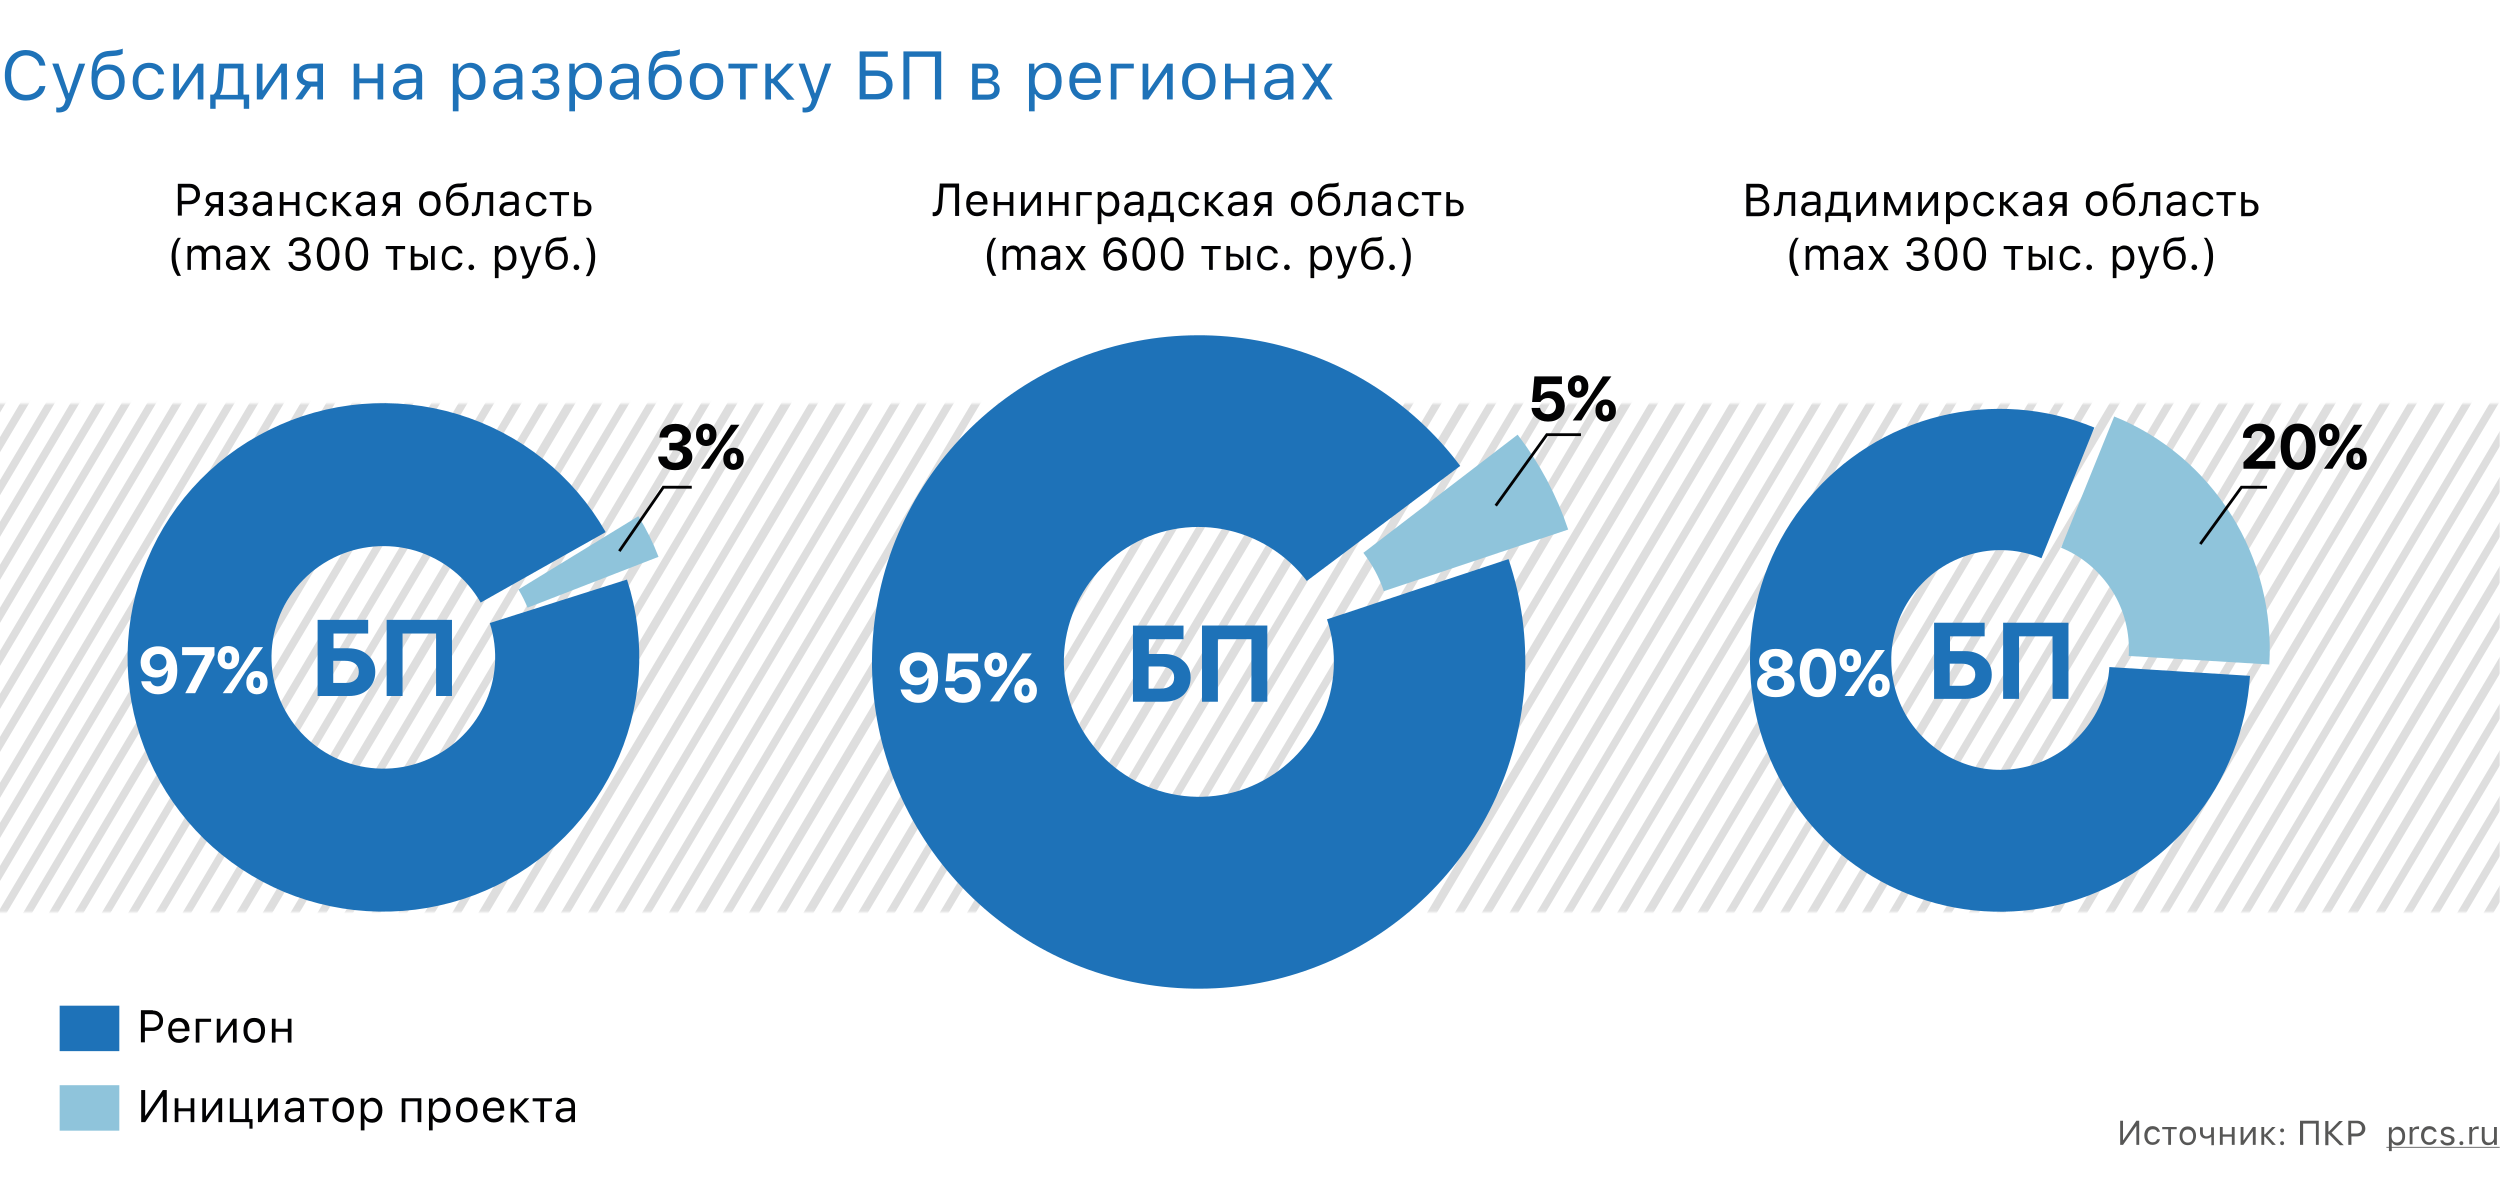
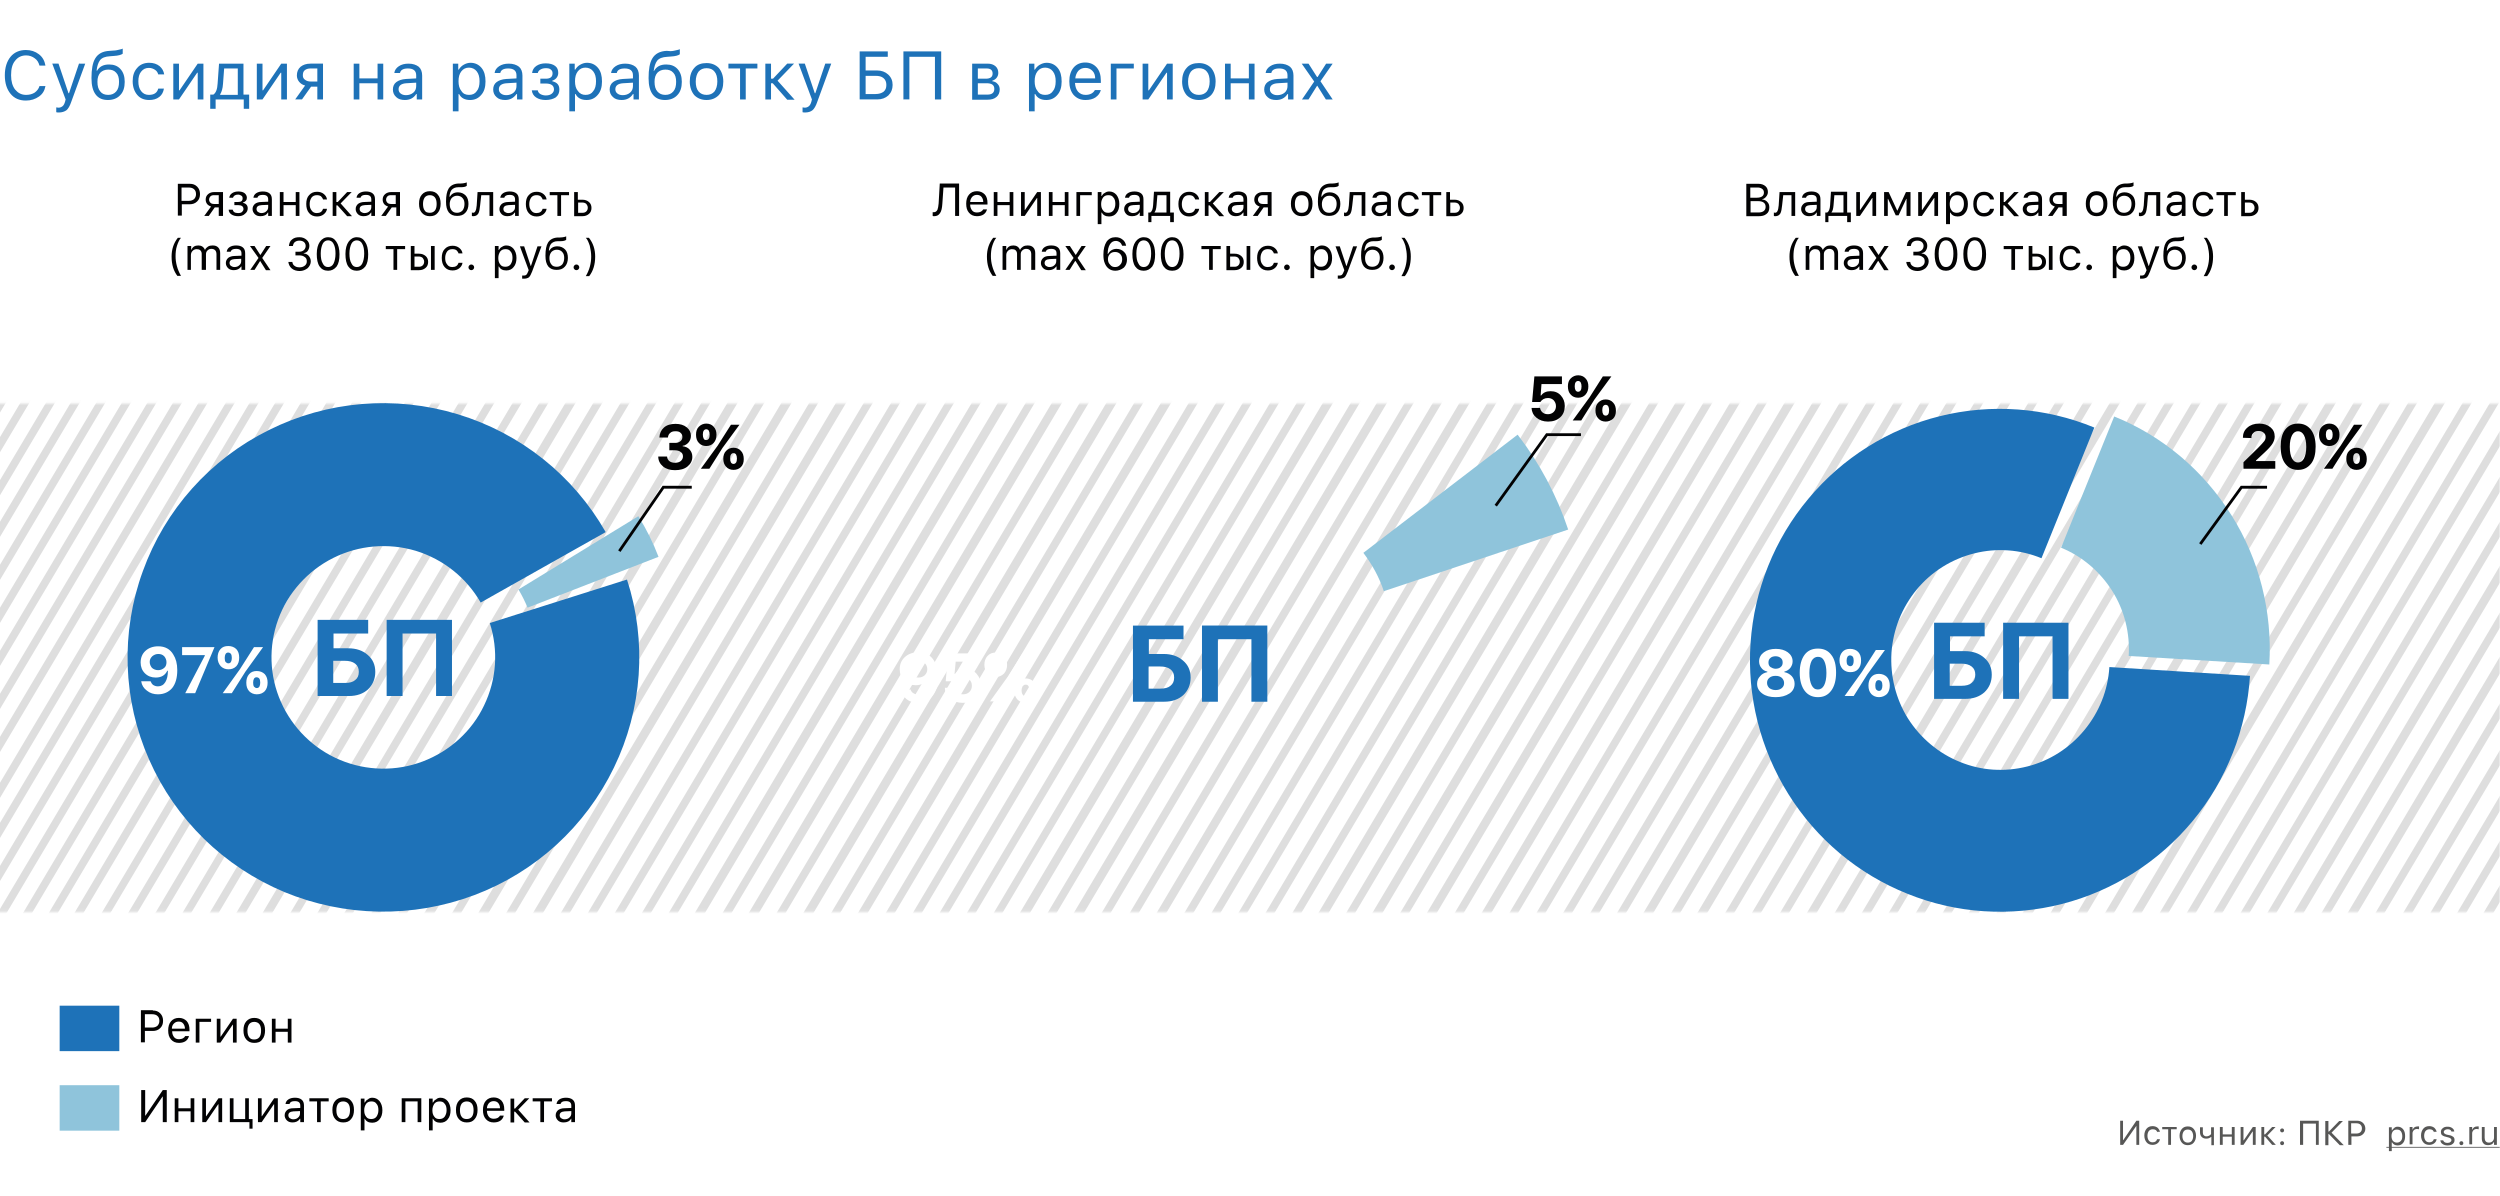
<svg xmlns="http://www.w3.org/2000/svg" xmlns:xlink="http://www.w3.org/1999/xlink" id="Layer_1" x="0" y="0" version="1.1" viewBox="0 0 880 421" xml:space="preserve">
  <rect x="0" y="0" width="880" height="421" fill="#333333" stroke="none" />
  <style>.st1{fill:#fff}.st4{fill:#dedede}.st5{fill:#1e72b8}.st6{fill:#020203}.st7{fill:#8fc4db}.st8{fill:none;stroke:#020203}.st9{fill:#575756}</style>
  <defs>
    <path id="SVGID_1_" d="M0 0h880v421H0z" />
  </defs>
  <clipPath id="SVGID_2_">
    <use overflow="visible" xlink:href="#SVGID_1_" />
  </clipPath>
  <g clip-path="url(#SVGID_2_)">
    <path d="M0 0h880v421H0z" class="st1" />
    <defs>
      <filter id="Adobe_OpacityMaskFilter" width="1081.5" height="215.8" x="-92" y="133.1" filterUnits="userSpaceOnUse">
        <feColorMatrix values="1 0 0 0 0 0 1 0 0 0 0 0 1 0 0 0 0 0 1 0" />
      </filter>
    </defs>
    <mask id="mask0_1_" width="1081.5" height="215.8" x="-92" y="133.1" maskUnits="userSpaceOnUse">
      <path fill="#005ca5" d="M-4 142h884v179H-4z" filter="url(#Adobe_OpacityMaskFilter)" />
    </mask>
    <g mask="url(#mask0_1_)">
      <path d="M144.9 137.7l5.9-4.6L31.7 333.4l-5.8 4.6zM163.9 137.7l5.9-4.6L55.1 326l-5.9 4.6zM220.9 137.7l5.9-4.6-113.9 191.6-5.9 4.6zM316.1 137.7l5.9-4.6-113.9 191.6-5.9 4.6zM535.6 137.7l5.9-4.6-113.9 191.6-5.9 4.6zM764.5 137.7l5.9-4.6-113.9 191.6-5.9 4.6zM430.5 137.7l5.9-4.6-113.9 191.6-5.9 4.6zM650 137.7l5.9-4.6L542 324.7l-5.9 4.6zM878.9 137.7l5.9-4.6-113.9 191.6-5.9 4.6zM182.9 137.7l5.9-4.6L72.4 329l-5.9 4.6zM239.9 137.7l5.9-4.6-115.3 194-5.9 4.6zM335.1 137.7l5.9-4.6-115.3 194-5.9 4.6zM554.6 137.7l5.9-4.6-115.3 194-5.9 4.6zM783.5 137.7l5.9-4.6-115.3 194-5.9 4.6zM449.5 137.7l5.9-4.6-115.4 194-5.8 4.6zM669 137.7l5.9-4.6-115.4 194-5.9 4.6zM897.9 137.7l5.9-4.6-115.4 194-5.9 4.6zM201.2 138.2l6.6-5.1L92.3 327.3l-6.5 5.2zM296.4 138.2l6.6-5.1-115.4 194.2-6.6 5.2zM515.9 138.2l6.6-5.1L407 327.3l-6.5 5.2zM744.8 138.2l6.6-5.1-115.5 194.2-6.5 5.2zM410.8 138.2l6.6-5.1-115.5 194.2-6.5 5.2zM630.3 138.2l6.6-5.1-115.5 194.2-6.5 5.2zM859.2 138.2l6.6-5.1-115.5 194.2-6.5 5.2zM277.2 138.2l6.6-5.1-112.6 189.5-6.6 5.1zM391.6 138.2l6.6-5.1-112.6 189.5-6.6 5.1zM611.1 138.2l6.5-5.1L505 322.6l-6.5 5.1zM840 138.2l6.5-5.1-112.6 189.5-6.5 5.1zM372.4 138.2l6.6-5.1-112.6 189.5-6.6 5.1zM591.9 138.2l6.6-5.1-112.6 189.5-6.6 5.1zM820.8 138.2l6.6-5.1-112.6 189.5-6.6 5.1zM486.8 138.2l6.6-5.1-112.6 189.5-6.6 5.1zM706.3 138.2l6.6-5.1-112.7 189.5-6.5 5.1zM935.2 138.2l6.6-5.1-112.7 189.5-6.5 5.1zM258.2 138.2l6.6-5.1L149 328l-6.6 5.1zM353.4 138.2l6.6-5.1L244.2 328l-6.6 5.1zM572.9 138.2l6.6-5.1L463.7 328l-6.6 5.1zM801.8 138.2l6.6-5.1L692.6 328l-6.6 5.1zM467.8 138.2l6.6-5.1L358.6 328l-6.6 5.1zM687.3 138.2l6.6-5.1L578 328l-6.5 5.1zM916.2 138.2l6.6-5.1L806.9 328l-6.5 5.1zM135.3 137.7l5.9-4.6-118.8 200-5.9 4.6zM154.3 137.7l5.9-4.6-118 198.5-5.9 4.6zM211.3 137.7l5.9-4.6-112.7 189.7-5.9 4.6zM306.5 137.7l5.9-4.6-112.7 189.7-5.9 4.6zM526 137.7l5.9-4.6-112.7 189.7-5.9 4.6zM754.9 137.7l5.9-4.6-112.7 189.7-5.9 4.6zM420.9 137.7l5.9-4.6-112.7 189.7-5.9 4.6zM640.4 137.7l5.9-4.6-112.8 189.7-5.8 4.6zM869.3 137.7l5.9-4.6-112.8 189.7-5.8 4.6zM287.3 137.7l5.9-4.6-113.8 191.5-5.9 4.6zM506.8 137.7l5.9-4.6-113.8 191.5-5.9 4.6zM735.7 137.7l5.9-4.6-113.8 191.5-5.9 4.6zM401.7 137.7l5.9-4.6-113.8 191.5-5.9 4.6zM621.2 137.7l5.9-4.6-113.8 191.5-5.9 4.6zM850.1 137.7l5.9-4.6-113.8 191.5-5.9 4.6zM382.5 137.7l5.9-4.6-113.8 191.5-5.9 4.6zM602 137.7l5.9-4.6-113.8 191.5-5.9 4.6zM830.9 137.7l5.9-4.6L723 324.6l-5.9 4.6zM496.9 137.7l5.9-4.6L389 324.6l-5.9 4.6zM725.8 137.7l5.9-4.6-113.8 191.5-5.9 4.6zM716.4 137.7l5.9-4.6-113.8 191.5-5.9 4.6zM945.3 137.7l5.9-4.6-113.8 191.5-5.9 4.6zM173.3 137.7l5.9-4.6-117.7 198-5.8 4.6zM230.3 137.7l5.9-4.6-115.1 193.6-5.8 4.6zM325.5 137.7l5.9-4.6-115 193.6-5.9 4.6zM545 137.7l5.9-4.6-115.1 193.6-5.8 4.6zM773.9 137.7l5.9-4.6-115.1 193.6-5.8 4.6zM439.9 137.7l5.9-4.6-115.1 193.6-5.9 4.6zM659.4 137.7l5.9-4.6-115.1 193.6-5.9 4.6zM888.3 137.7l5.9-4.6-115.1 193.6-5.9 4.6zM192.3 137.7l5.9-4.6-117 197-5.9 4.5zM268.3 137.7l5.9-4.6-114 191.8-5.9 4.6zM363.5 137.7l5.9-4.6-114 191.8-5.9 4.6zM583 137.7l5.9-4.6-114 191.8-5.9 4.6zM811.9 137.7l5.9-4.6-114 191.8-5.9 4.6zM477.9 137.7l5.9-4.6-114 191.8-5.9 4.6zM697.4 137.7l5.9-4.6-114 191.8-5.9 4.6zM926.3 137.7l5.9-4.6-114 191.8-5.9 4.6zM249.3 137.7l5.9-4.6L140.6 326l-5.9 4.6zM344.5 137.7l5.9-4.6L235.8 326l-5.9 4.6zM564 137.7l5.9-4.6L455.3 326l-5.9 4.6zM792.9 137.7l5.9-4.6L684.2 326l-5.9 4.6zM458.9 137.7l5.9-4.6L350.1 326l-5.8 4.6zM678.4 137.7l5.9-4.6L569.6 326l-5.9 4.6zM907.3 137.7l5.9-4.6L798.5 326l-5.9 4.6zM126.3 137.7l5.9-4.6L10.7 337.6l-5.9 4.6zM117.3 137.7l5.9-4.6L-2.3 344.2l-5.9 4.6zM108.3 137.7l5.9-4.6L.4 324.6l-5.9 4.6zM99.3 137.7l5.9-4.6L-.7 311.3l-5.9 4.6zM90.3 137.7l5.9-4.6-97 163.2-5.9 4.6zM81.9 137.7l5.9-4.6-93.3 157-5.9 4.6zM72.3 137.7l5.9-4.6-93.3 157-5.9 4.6zM63.3 137.7l5.9-4.6-93.3 157-5.9 4.6zM54.3 137.7l5.9-4.6-93.3 157-5.9 4.6zM45.3 137.7l5.9-4.6-93.3 157-5.9 4.6zM36.3 137.7l5.9-4.6-93.3 157-5.9 4.6zM18.6 137.7l5.9-4.6-93.3 157-5.9 4.6zM27.3 137.7l5.9-4.6-93.3 157-5.9 4.6zM9.6 137.7l5.9-4.6-93.3 157-5.9 4.6zM964.7 137.7l5.8-4.6-115.3 194-5.9 4.6zM983 138.2l6.5-5.1L873.7 328l-6.5 5.1zM955.1 137.7l5.9-4.6-115.1 193.6-5.9 4.6zM974.1 137.7l5.9-4.6L865.3 326l-5.9 4.6zM1.3 137.7l5.9-4.6-93.3 157-5.9 4.6z" class="st4" />
    </g>
    <path d="M9.1 35.4c-2.3 0-4.1-.8-5.4-2.4-1.3-1.6-2-3.7-2-6.5 0-2.7.7-4.9 2-6.5 1.3-1.6 3.2-2.4 5.4-2.4 1.8 0 3.3.5 4.6 1.5 1.3 1 2 2.3 2.3 4h-2.1c-.3-1.1-.8-2-1.7-2.6-.8-.6-1.8-1-3-1-1.6 0-2.9.6-3.9 1.9-1 1.2-1.4 2.9-1.4 5.1s.5 3.8 1.4 5c1 1.2 2.2 1.9 3.9 1.9 1.2 0 2.2-.3 3-.8.8-.6 1.4-1.3 1.7-2.3H16c-.3 1.6-1 2.8-2.3 3.7-1.3.9-2.8 1.4-4.6 1.4zM20.7 39.6c-.3 0-.6 0-.9-.1v-1.7c.2 0 .5.1.8.1.6 0 1-.2 1.4-.5.4-.3.7-.9.9-1.6l.2-.8-4.7-12.6h2.2l3.5 10.4h.2l3.5-10.4H30l-4.9 13.4c-.5 1.5-1.1 2.5-1.7 3-.7.5-1.6.8-2.7.8zM38.1 33.4c1.2 0 2.1-.4 2.8-1.2.7-.8 1-1.9 1-3.4 0-1.4-.3-2.5-1-3.2-.7-.8-1.6-1.1-2.8-1.1-1.2 0-2.1.4-2.8 1.1-.7.8-1 1.8-1 3.2 0 1.5.3 2.6 1 3.4.6.8 1.5 1.2 2.8 1.2zm-4-8.4c.9-1.6 2.3-2.3 4.3-2.3 1.7 0 3 .5 4 1.6s1.5 2.6 1.5 4.5c0 2-.5 3.6-1.6 4.7-1 1.1-2.5 1.7-4.3 1.7-1.9 0-3.3-.6-4.3-1.9-1-1.3-1.5-3.2-1.5-5.8 0-3.1.4-5.4 1.3-6.9 1-1.7 2.7-2.6 5.1-2.7l1.3-.1c.8 0 1.6-.2 2.4-.4.5-.1.8-.2.9-.3v1.8c-.5.4-1.5.7-3.2.8l-1.3.1c-1.6.1-2.8.5-3.5 1.4-.6.8-1 2-1.2 3.6h.1zM55.7 26.2c-.2-.7-.5-1.2-1.1-1.6-.6-.4-1.3-.7-2.2-.7-1.1 0-2 .4-2.7 1.3-.7.8-1 2-1 3.4 0 1.5.3 2.6 1 3.5.7.9 1.6 1.3 2.7 1.3 1.8 0 2.9-.7 3.3-2.2h2c-.2 1.2-.7 2.2-1.6 2.9-1 .8-2.2 1.1-3.6 1.1-1.8 0-3.2-.6-4.2-1.8-1-1.2-1.6-2.8-1.6-4.8s.5-3.5 1.6-4.7c1-1.2 2.5-1.8 4.2-1.8 1.5 0 2.7.4 3.7 1.2.9.8 1.4 1.7 1.6 2.9h-2.1zM61 35V22.4h2v9.4h.2l6.4-9.4h2V35h-2v-9.4h-.2L63 35h-2zM83.7 24.1h-4.8l-.4 5.4c-.1 1.7-.5 2.9-1 3.7v.2h6.2v-9.3zM74 38.3v-5h1.1c.9-.6 1.4-1.9 1.5-3.9l.5-7h8.6v10.9h2v5h-1.9V35h-9.9v3.3H74zM90.4 35V22.4h2v9.4h.2l6.4-9.4h2V35h-2v-9.4h-.2L92.4 35h-2zM111.7 28.8v-4.7h-2.4c-.8 0-1.5.2-2 .6-.5.4-.7 1-.7 1.8 0 .7.2 1.2.8 1.6.5.4 1.2.6 2 .6h2.3zm0 1.7h-2.2l-3.2 4.5h-2.4l3.5-4.9c-.9-.2-1.6-.7-2.1-1.3-.5-.6-.8-1.4-.8-2.2 0-1.3.4-2.3 1.3-3.1.9-.7 2-1.1 3.5-1.1h4.4V35h-2v-4.5zM124.5 22.4h2v5.2h6.4v-5.2h2V35h-2v-5.7h-6.4V35h-2V22.4zM142.9 33.5c1 0 1.9-.3 2.6-.9.7-.6 1-1.4 1-2.3v-1.2l-3.4.2c-1.8.1-2.8.8-2.8 2.1 0 .6.2 1.1.7 1.5.5.4 1.1.6 1.9.6zm-.4 1.7c-1.2 0-2.3-.3-3-1-.8-.7-1.2-1.6-1.2-2.7s.4-2 1.2-2.6c.8-.6 1.9-1 3.4-1.1l3.6-.2v-1.1c0-1.6-1-2.4-2.9-2.4-1.6 0-2.6.5-2.8 1.6h-2c.1-1 .7-1.8 1.6-2.4.9-.6 2-.9 3.4-.9 1.5 0 2.7.4 3.6 1.1.8.7 1.2 1.8 1.2 3.1V35h-1.9v-1.9h-.2c-.9 1.4-2.2 2.1-4 2.1zM165.6 22.1c1.6 0 2.9.6 3.9 1.8 1 1.2 1.4 2.8 1.4 4.8s-.5 3.6-1.5 4.7c-1 1.2-2.3 1.8-3.9 1.8-1.9 0-3.2-.7-3.9-2.1h-.2v6.1h-2V22.4h1.9v2.1h.2c.4-.7 1-1.3 1.7-1.7.7-.4 1.5-.7 2.4-.7zm-.5 11.3c1.2 0 2.1-.4 2.7-1.3.7-.8 1-2 1-3.5s-.3-2.6-1-3.5c-.6-.8-1.6-1.3-2.7-1.3s-2 .4-2.7 1.3c-.7.9-1 2-1 3.5 0 1.4.3 2.6 1 3.4.6 1 1.5 1.4 2.7 1.4zM178.2 33.5c1 0 1.9-.3 2.6-.9.7-.6 1-1.4 1-2.3v-1.2l-3.4.2c-1.8.1-2.8.8-2.8 2.1 0 .6.2 1.1.7 1.5.5.4 1.1.6 1.9.6zm-.4 1.7c-1.2 0-2.3-.3-3-1-.8-.7-1.2-1.6-1.2-2.7s.4-2 1.2-2.6 1.9-1 3.4-1.1l3.6-.2v-1.1c0-1.6-1-2.4-2.9-2.4-1.6 0-2.6.5-2.8 1.6h-2c.1-1 .7-1.8 1.6-2.4.9-.6 2-.9 3.4-.9 1.5 0 2.7.4 3.6 1.1.8.7 1.2 1.8 1.2 3.1V35H182v-1.9h-.2c-1 1.4-2.3 2.1-4 2.1zM192.1 35.2c-1.4 0-2.5-.3-3.4-.9-.9-.6-1.4-1.5-1.5-2.5h2.1c.1.6.4 1 .9 1.3.5.3 1.2.5 1.9.5.9 0 1.6-.2 2.1-.6.5-.4.8-.9.8-1.5 0-1.4-1-2.1-2.9-2.1h-1.9v-1.7h1.9c1.6 0 2.4-.6 2.4-1.9 0-.6-.2-1-.6-1.3-.4-.4-1-.5-1.8-.5s-1.4.2-1.9.5-.8.7-.9 1.2h-2c.1-1 .6-1.9 1.5-2.5.9-.6 1.9-.9 3.3-.9s2.5.3 3.3.9c.8.6 1.1 1.4 1.1 2.5 0 .6-.2 1.2-.6 1.7-.4.5-.9.8-1.5 1v.2c1.7.4 2.5 1.3 2.5 2.9 0 1.2-.4 2.1-1.3 2.8-.8.5-2 .9-3.5.9zM206.6 22.1c1.6 0 2.9.6 3.9 1.8 1 1.2 1.4 2.8 1.4 4.8s-.5 3.6-1.5 4.7c-1 1.2-2.3 1.8-3.9 1.8-1.9 0-3.2-.7-3.9-2.1h-.2v6.1h-2V22.4h1.9v2.1h.2c.4-.7 1-1.3 1.7-1.7.7-.4 1.5-.7 2.4-.7zm-.5 11.3c1.2 0 2.1-.4 2.7-1.3.7-.8 1-2 1-3.5s-.3-2.6-1-3.5c-.6-.8-1.6-1.3-2.7-1.3s-2 .4-2.7 1.3c-.7.9-1 2-1 3.5 0 1.4.3 2.6 1 3.4.7 1 1.6 1.4 2.7 1.4zM219.2 33.5c1 0 1.9-.3 2.6-.9.7-.6 1-1.4 1-2.3v-1.2l-3.4.2c-1.8.1-2.8.8-2.8 2.1 0 .6.2 1.1.7 1.5.5.4 1.1.6 1.9.6zm-.4 1.7c-1.2 0-2.3-.3-3-1-.8-.7-1.2-1.6-1.2-2.7s.4-2 1.2-2.6 1.9-1 3.4-1.1l3.6-.2v-1.1c0-1.6-1-2.4-2.9-2.4-1.6 0-2.6.5-2.8 1.6h-2c.1-1 .7-1.8 1.6-2.4.9-.6 2-.9 3.4-.9 1.5 0 2.7.4 3.6 1.1.8.7 1.2 1.8 1.2 3.1V35H223v-1.9h-.2c-.9 1.4-2.2 2.1-4 2.1zM234.2 33.4c1.2 0 2.1-.4 2.8-1.2.7-.8 1-1.9 1-3.4 0-1.4-.3-2.5-1-3.2-.7-.8-1.6-1.1-2.8-1.1s-2.1.4-2.8 1.1c-.7.8-1 1.8-1 3.2 0 1.5.3 2.6 1 3.4.7.8 1.6 1.2 2.8 1.2zm-4-8.4c.9-1.6 2.3-2.3 4.3-2.3 1.7 0 3 .5 4 1.6s1.5 2.6 1.5 4.5c0 2-.5 3.6-1.6 4.7-1 1.1-2.5 1.7-4.3 1.7-1.9 0-3.3-.6-4.3-1.9-1-1.3-1.5-3.2-1.5-5.8 0-3.1.4-5.4 1.3-6.9 1-1.7 2.7-2.6 5.1-2.7l1.3.1c.8 0 1.6-.2 2.4-.4.5-.1.8-.2.9-.3v1.8c-.5.4-1.5.7-3.2.8l-1.3.1c-1.6.1-2.8.5-3.5 1.4-.6.8-1 2-1.2 3.6h.1zM248.7 33.4c1.2 0 2.1-.4 2.8-1.2.6-.8 1-2 1-3.5s-.3-2.7-1-3.5c-.6-.8-1.6-1.2-2.8-1.2-1.2 0-2.1.4-2.8 1.2-.6.8-1 2-1 3.5s.3 2.7 1 3.5c.7.8 1.6 1.2 2.8 1.2zm0 1.8c-1.8 0-3.2-.6-4.3-1.7-1-1.2-1.6-2.8-1.6-4.8s.5-3.6 1.6-4.8c1-1.2 2.5-1.7 4.3-1.7 1.8 0 3.2.6 4.3 1.7 1 1.2 1.6 2.8 1.6 4.8s-.5 3.6-1.6 4.8c-1.1 1.1-2.5 1.7-4.3 1.7zM266.6 24.1h-4.1V35h-2V24.1h-4.1v-1.7h10.2v1.7zM272.1 27.7l5-5.3h2.4l-5.8 6 6 6.7h-2.6l-5.1-5.8h-.6V35h-2V22.4h2v5.3h.7zM283.4 39.6c-.3 0-.6 0-.9-.1v-1.7c.2 0 .5.1.8.1.6 0 1-.2 1.4-.5.4-.3.7-.9.9-1.6l.2-.8-4.7-12.6h2.2l3.5 10.4h.2l3.5-10.4h2.1l-4.9 13.4c-.5 1.5-1.1 2.5-1.7 3-.6.5-1.5.8-2.6.8zM314.2 29.9c0 1.5-.5 2.7-1.5 3.7-1 .9-2.3 1.4-3.9 1.4h-6.2V18.1h9.9V20h-7.8v4.8h4c1.6 0 2.9.5 3.9 1.4 1.1 1 1.6 2.2 1.6 3.7zm-6 3.2c1.2 0 2.1-.3 2.8-.8.7-.6 1-1.3 1-2.4 0-1-.3-1.8-1-2.4-.7-.6-1.6-.8-2.8-.8h-3.5v6.4h3.5zM329.1 35V20h-9v15H318V18.1h13.3V35h-2.2zM344.2 24.1v3.6h2.8c1.6 0 2.4-.6 2.4-1.8 0-1.2-.7-1.8-2.1-1.8h-3.1zm0 5.2v4h3.4c1.6 0 2.4-.7 2.4-2 0-1.4-.9-2-2.8-2h-3zm-2-6.9h5.4c1.2 0 2.1.3 2.8.9.7.6 1 1.4 1 2.4 0 .6-.2 1.2-.6 1.7-.4.5-.9.8-1.5 1v.2c.8.1 1.4.4 1.9 1 .5.5.7 1.2.7 1.9 0 1.1-.4 2-1.1 2.6-.8.7-1.8 1-3.2 1h-5.4V22.4zM368.4 22.1c1.6 0 2.9.6 3.9 1.8 1 1.2 1.4 2.8 1.4 4.8s-.5 3.6-1.5 4.7c-1 1.2-2.3 1.8-3.9 1.8-1.9 0-3.2-.7-3.9-2.1h-.2v6.1h-2V22.4h1.9v2.1h.2c.4-.7 1-1.3 1.7-1.7.7-.4 1.5-.7 2.4-.7zm-.5 11.3c1.2 0 2.1-.4 2.7-1.3.7-.8 1-2 1-3.5s-.3-2.6-1-3.5c-.6-.8-1.6-1.3-2.7-1.3s-2 .4-2.7 1.3c-.7.9-1 2-1 3.5 0 1.4.3 2.6 1 3.4.6 1 1.5 1.4 2.7 1.4zM382.1 23.9c-1 0-1.8.3-2.5 1-.6.7-1 1.6-1.1 2.7h7c0-1.1-.3-2-1-2.7-.6-.6-1.4-1-2.4-1zm5.4 7.8c-.3 1.1-.9 1.9-1.9 2.6-.9.6-2.1.9-3.5.9-1.8 0-3.1-.6-4.2-1.8-1-1.2-1.5-2.8-1.5-4.8s.5-3.6 1.5-4.8c1-1.2 2.4-1.8 4.1-1.8 1.7 0 3 .6 4 1.7s1.5 2.7 1.5 4.7v.8h-9.1v.1c.1 1.2.4 2.2 1.1 3 .7.7 1.5 1.1 2.6 1.1 1.6 0 2.7-.6 3.3-1.7h2.1zM393 24.1V35h-2V22.4h8.1v1.7H393zM402.2 35V22.4h2v9.4h.2l6.4-9.4h2V35h-2v-9.4h-.2l-6.4 9.4h-2zM422 33.4c1.2 0 2.1-.4 2.8-1.2.6-.8 1-2 1-3.5s-.3-2.7-1-3.5c-.6-.8-1.6-1.2-2.8-1.2-1.2 0-2.1.4-2.8 1.2-.6.8-1 2-1 3.5s.3 2.7 1 3.5c.7.8 1.6 1.2 2.8 1.2zm0 1.8c-1.8 0-3.2-.6-4.3-1.7-1-1.2-1.6-2.8-1.6-4.8s.5-3.6 1.6-4.8c1-1.2 2.5-1.7 4.3-1.7 1.8 0 3.2.6 4.3 1.7 1 1.2 1.6 2.8 1.6 4.8s-.5 3.6-1.6 4.8c-1.1 1.1-2.5 1.7-4.3 1.7zM431.2 22.4h2v5.2h6.4v-5.2h2V35h-2v-5.7h-6.4V35h-2V22.4zM449.6 33.5c1 0 1.9-.3 2.6-.9.7-.6 1-1.4 1-2.3v-1.2l-3.4.2c-1.8.1-2.8.8-2.8 2.1 0 .6.2 1.1.7 1.5.5.4 1.1.6 1.9.6zm-.4 1.7c-1.2 0-2.3-.3-3-1-.8-.7-1.2-1.6-1.2-2.7s.4-2 1.2-2.6c.8-.6 1.9-1 3.4-1.1l3.6-.2v-1.1c0-1.6-1-2.4-2.9-2.4-1.6 0-2.6.5-2.8 1.6h-2c.1-1 .7-1.8 1.6-2.4.9-.6 2-.9 3.4-.9 1.5 0 2.7.4 3.6 1.1.8.7 1.2 1.8 1.2 3.1V35h-1.9v-1.9h-.2c-.9 1.4-2.2 2.1-4 2.1zM463.6 30.2l-3 4.8h-2.3l4.3-6.3-4.4-6.3h2.4l3 4.7h.2l3-4.7h2.3l-4.3 6.2 4.3 6.4h-2.4l-3-4.8h-.1z" class="st5" />
    <path d="M66.8 64.7c1.1 0 1.9.3 2.6 1 .7.7 1 1.6 1 2.6 0 1.1-.3 1.9-1 2.6-.7.7-1.6 1-2.6 1H64v4h-1.4V64.7h4.2zm-2.9 6h2.5c.8 0 1.4-.2 1.9-.6.4-.4.7-1 .7-1.7 0-.8-.2-1.4-.7-1.8-.4-.4-1.1-.6-1.9-.6h-2.5v4.7zM77 71.9v-3.2h-1.6c-.6 0-1 .1-1.3.4-.3.3-.5.7-.5 1.2 0 .4.2.8.5 1.1.3.3.8.4 1.3.4H77zm0 1.1h-1.4l-2.1 3h-1.6l2.4-3.3c-.6-.2-1.1-.5-1.4-.9-.3-.4-.5-.9-.5-1.5 0-.9.3-1.5.9-2 .6-.5 1.3-.7 2.3-.7h2.9V76H77v-3zM83.8 76.1c-.9 0-1.7-.2-2.3-.6-.6-.4-1-1-1-1.7h1.4c.1.4.3.7.6.9.3.2.8.3 1.3.3.6 0 1.1-.1 1.4-.4.3-.3.5-.6.5-1 0-.9-.6-1.4-1.9-1.4h-1.3v-1.1h1.3c1.1 0 1.6-.4 1.6-1.3 0-.4-.1-.7-.4-.9-.3-.2-.7-.4-1.2-.4s-.9.1-1.2.3c-.3.2-.5.5-.6.8h-1.3c.1-.7.4-1.2 1-1.6.6-.4 1.3-.6 2.2-.6.9 0 1.7.2 2.2.6.5.4.8 1 .8 1.6 0 .4-.1.8-.4 1.1-.3.3-.6.5-1 .6v.1c1.1.2 1.7.9 1.7 1.9 0 .8-.3 1.4-.9 1.9-.7.7-1.5.9-2.5.9zM92 75c.7 0 1.3-.2 1.7-.6.5-.4.7-.9.7-1.5v-.8l-2.3.1c-1.2.1-1.8.5-1.8 1.4 0 .4.2.8.5 1 .3.2.7.4 1.2.4zm-.3 1.1c-.8 0-1.5-.2-2-.7-.5-.5-.8-1.1-.8-1.8 0-.8.3-1.3.8-1.8.5-.4 1.3-.7 2.3-.7l2.4-.1v-.8c0-1.1-.6-1.6-1.9-1.6-1.1 0-1.7.3-1.9 1h-1.4c.1-.7.4-1.2 1-1.6.6-.4 1.4-.6 2.3-.6 1 0 1.8.2 2.4.7.6.5.8 1.2.8 2.1V76h-1.3v-1.2h-.1c-.5.9-1.4 1.3-2.6 1.3zM98.5 67.6h1.3v3.5h4.3v-3.5h1.3V76h-1.3v-3.8h-4.3V76h-1.3v-8.4zM113.7 70.2c-.1-.4-.4-.8-.7-1.1-.4-.3-.9-.4-1.5-.4-.8 0-1.4.3-1.8.8-.4.6-.7 1.3-.7 2.3 0 1 .2 1.7.7 2.3.4.6 1 .9 1.8.9 1.2 0 1.9-.5 2.2-1.5h1.4c-.1.8-.5 1.4-1.1 1.9-.6.5-1.4.8-2.4.8-1.2 0-2.1-.4-2.8-1.2-.7-.8-1-1.9-1-3.2 0-1.3.3-2.4 1-3.1.7-.8 1.6-1.2 2.8-1.2 1 0 1.8.3 2.4.8.6.5 1 1.1 1.1 1.9h-1.4zM118.9 71.1l3.3-3.5h1.6l-3.9 4 4 4.5h-1.7l-3.4-3.8h-.4V76h-1.3v-8.4h1.3v3.5h.5zM128.3 75c.7 0 1.3-.2 1.7-.6.5-.4.7-.9.7-1.5v-.8l-2.3.1c-1.2.1-1.8.5-1.8 1.4 0 .4.2.8.5 1 .3.2.7.4 1.2.4zm-.3 1.1c-.8 0-1.5-.2-2-.7-.5-.5-.8-1.1-.8-1.8 0-.8.3-1.3.8-1.8.5-.4 1.3-.7 2.3-.7l2.4-.1v-.8c0-1.1-.6-1.6-1.9-1.6-1.1 0-1.7.3-1.9 1h-1.4c.1-.7.4-1.2 1-1.6.6-.4 1.4-.6 2.3-.6 1 0 1.8.2 2.4.7.6.5.8 1.2.8 2.1V76h-1.3v-1.2h-.1c-.5.9-1.4 1.3-2.6 1.3zM139.3 71.9v-3.2h-1.6c-.6 0-1 .1-1.3.4-.3.3-.5.7-.5 1.2 0 .4.2.8.5 1.1.3.3.8.4 1.3.4h1.6zm0 1.1h-1.4l-2.1 3h-1.6l2.4-3.3c-.6-.2-1.1-.5-1.4-.9-.3-.4-.5-.9-.5-1.5 0-.9.3-1.5.9-2 .6-.5 1.3-.7 2.3-.7h2.9V76h-1.3v-3zM151.3 74.9c.8 0 1.4-.3 1.8-.8.4-.5.6-1.3.6-2.3s-.2-1.8-.6-2.3c-.4-.5-1-.8-1.8-.8s-1.4.3-1.8.8c-.4.6-.6 1.3-.6 2.3s.2 1.8.6 2.3c.3.6 1 .8 1.8.8zm0 1.2c-1.2 0-2.1-.4-2.8-1.2-.7-.8-1-1.8-1-3.2 0-1.4.3-2.4 1-3.2.7-.8 1.6-1.2 2.8-1.2s2.2.4 2.8 1.2c.7.8 1 1.8 1 3.2 0 1.3-.3 2.4-1 3.2-.7.9-1.6 1.2-2.8 1.2zM160.9 74.9c.8 0 1.4-.3 1.9-.8.4-.5.7-1.3.7-2.3 0-.9-.2-1.6-.7-2.1-.4-.5-1.1-.8-1.9-.8-.8 0-1.4.3-1.9.8-.4.5-.7 1.2-.7 2.1 0 1 .2 1.7.7 2.3.5.6 1.1.8 1.9.8zm-2.6-5.6c.6-1 1.5-1.6 2.9-1.6 1.1 0 2 .4 2.7 1.1.7.7 1 1.8 1 3 0 1.3-.4 2.4-1.1 3.1-.7.8-1.7 1.1-2.9 1.1-1.3 0-2.2-.4-2.9-1.2-.7-.9-1-2.1-1-3.8 0-2.1.3-3.6.9-4.6.7-1.1 1.8-1.7 3.4-1.8h.8c.6 0 1.1-.1 1.6-.2.4-.1.6-.2.6-.2v1.2c-.3.3-1 .5-2.1.5h-.9c-1.1 0-1.8.4-2.3.9-.4.5-.7 1.3-.8 2.4h.1zM169 72.3c-.1 1.2-.3 2.2-.6 2.8-.4.7-1 1-1.8 1-.2 0-.4 0-.5-.1v-1.2c.1 0 .3.1.4.1.4 0 .7-.2.9-.7.2-.4.3-1 .4-1.9l.3-4.7h5.5V76h-1.3v-7.3h-2.9l-.4 3.6zM178.9 75c.7 0 1.3-.2 1.7-.6.5-.4.7-.9.7-1.5v-.8l-2.3.1c-1.2.1-1.8.5-1.8 1.4 0 .4.2.8.5 1 .3.2.7.4 1.2.4zm-.3 1.1c-.8 0-1.5-.2-2-.7-.5-.5-.8-1.1-.8-1.8 0-.8.3-1.3.8-1.8.5-.4 1.3-.7 2.3-.7l2.4-.1v-.8c0-1.1-.6-1.6-1.9-1.6-1.1 0-1.7.3-1.9 1h-1.4c.1-.7.4-1.2 1-1.6.6-.4 1.4-.6 2.3-.6 1 0 1.8.2 2.4.7.6.5.8 1.2.8 2.1V76h-1.3v-1.2h-.1c-.6.9-1.4 1.3-2.6 1.3zM191 70.2c-.1-.4-.4-.8-.7-1.1-.4-.3-.9-.4-1.5-.4-.8 0-1.4.3-1.8.8-.4.6-.7 1.3-.7 2.3 0 1 .2 1.7.7 2.3.4.6 1 .9 1.8.9 1.2 0 1.9-.5 2.2-1.5h1.4c-.1.8-.5 1.4-1.1 1.9-.6.5-1.4.8-2.4.8-1.2 0-2.1-.4-2.8-1.2-.7-.8-1-1.9-1-3.2 0-1.3.3-2.4 1-3.1.7-.8 1.6-1.2 2.8-1.2 1 0 1.8.3 2.4.8.6.5 1 1.1 1.1 1.9H191zM200.2 68.7h-2.7V76h-1.3v-7.3h-2.7v-1.1h6.8v1.1zM203.5 71.4v3.5h1.6c.6 0 1-.2 1.3-.5.3-.3.5-.7.5-1.3 0-.5-.2-.9-.5-1.3-.3-.3-.8-.5-1.3-.5h-1.6zm-1.4-3.8h1.3v2.7h1.6c1 0 1.7.3 2.3.8.6.5.9 1.2.9 2.1s-.3 1.6-.9 2.1c-.6.5-1.3.8-2.3.8h-2.9v-8.5zM62.5 97.2c-1.4-1.8-2.1-4-2.1-6.9 0-2.5.7-4.7 2.2-6.6h1.1c-.6.7-1 1.6-1.4 2.8-.4 1.2-.5 2.5-.5 3.7 0 2.3.6 4.6 1.9 6.9h-1.2zM66 86.6h1.3v1.3h.1c.4-1 1.2-1.5 2.4-1.5 1.1 0 1.9.5 2.3 1.5h.1c.2-.5.6-.8 1-1.1.5-.3 1-.4 1.6-.4.9 0 1.5.2 2 .7.5.5.7 1.2.7 2V95h-1.3v-5.5c0-1.2-.6-1.9-1.8-1.9-.6 0-1 .2-1.4.6-.4.4-.5.8-.5 1.4V95H71v-5.7c0-.5-.2-.9-.5-1.2-.3-.3-.8-.4-1.3-.4s-1 .2-1.4.6c-.4.4-.6.9-.6 1.5V95H66v-8.4zM82.5 94c.7 0 1.3-.2 1.7-.6.5-.4.7-.9.7-1.5v-.8l-2.3.1c-1.2.1-1.8.5-1.8 1.4 0 .4.2.8.5 1 .3.2.7.4 1.2.4zm-.2 1.1c-.8 0-1.5-.2-2-.7-.5-.5-.8-1.1-.8-1.8 0-.8.3-1.3.8-1.8.5-.4 1.3-.7 2.3-.7L85 90v-.8c0-1.1-.6-1.6-1.9-1.6-1.1 0-1.7.3-1.9 1h-1.4c.1-.7.4-1.2 1-1.6.6-.4 1.4-.6 2.3-.6 1 0 1.8.2 2.4.7.6.5.8 1.2.8 2.1V95H85v-1.2h-.1c-.6.9-1.5 1.3-2.6 1.3zM91.6 91.8l-2 3.2h-1.5l2.9-4.2-3-4.2h1.6l2 3.1h.1l2-3.1h1.5l-2.9 4.2 2.9 4.3h-1.6l-2-3.2zM104 88.6h1.4c.6 0 1.2-.2 1.6-.6.4-.4.6-.9.6-1.4 0-.6-.2-1-.6-1.4-.4-.3-.9-.5-1.6-.5s-1.2.2-1.6.5c-.4.3-.6.8-.7 1.4h-1.4c.1-1 .4-1.8 1.1-2.3.7-.6 1.5-.8 2.6-.8 1 0 1.8.3 2.5.9.7.6 1 1.3 1 2.1 0 .7-.2 1.2-.5 1.7s-.8.8-1.5.9v.1c.8.1 1.4.4 1.8.9.4.5.7 1.1.7 1.9 0 .9-.4 1.7-1.1 2.4-.8.6-1.7 1-2.8 1-1.1 0-2.1-.3-2.8-.9-.7-.6-1.1-1.4-1.2-2.3h1.4c.1.6.3 1.1.8 1.4.5.4 1.1.5 1.8.5s1.3-.2 1.8-.6c.5-.4.7-.9.7-1.5 0-.7-.2-1.2-.7-1.5-.5-.4-1.1-.6-1.9-.6H104v-1.3zM115.5 95.3c-1.3 0-2.3-.5-3-1.5-.7-1-1-2.5-1-4.4 0-1.9.4-3.3 1.1-4.3.7-1 1.7-1.6 2.9-1.6 1.3 0 2.2.5 2.9 1.6.7 1 1.1 2.5 1.1 4.4 0 1.9-.3 3.3-1 4.3-.8 1-1.8 1.5-3 1.5zm0-1.3c.8 0 1.5-.4 1.9-1.2.4-.8.7-2 .7-3.5s-.2-2.6-.7-3.5c-.4-.8-1.1-1.2-1.9-1.2-.8 0-1.5.4-1.9 1.2-.4.8-.7 2-.7 3.4 0 1.5.2 2.7.7 3.5.4.9 1 1.3 1.9 1.3zM125.6 95.3c-1.3 0-2.3-.5-3-1.5-.7-1-1-2.5-1-4.4 0-1.9.4-3.3 1.1-4.3.7-1 1.7-1.6 2.9-1.6 1.3 0 2.2.5 2.9 1.6.7 1 1.1 2.5 1.1 4.4 0 1.9-.3 3.3-1 4.3-.8 1-1.8 1.5-3 1.5zm0-1.3c.8 0 1.5-.4 1.9-1.2.4-.8.7-2 .7-3.5s-.2-2.6-.7-3.5c-.4-.8-1.1-1.2-1.9-1.2s-1.5.4-1.9 1.2c-.4.8-.7 2-.7 3.4 0 1.5.2 2.7.7 3.5.4.9 1 1.3 1.9 1.3zM142.5 87.7h-2.7V95h-1.3v-7.3h-2.7v-1.1h6.8v1.1zM151.7 86.6h1.3V95h-1.3v-8.4zm-5.8 3.8v3.5h1.6c.6 0 1-.2 1.3-.5.3-.3.5-.7.5-1.3 0-.5-.2-.9-.5-1.3-.3-.3-.8-.5-1.3-.5h-1.6zm-1.3-3.8h1.3v2.7h1.6c1 0 1.7.3 2.3.8.6.5.9 1.2.9 2.1s-.3 1.6-.9 2.1c-.6.5-1.3.8-2.3.8h-2.9v-8.5zM161.4 89.2c-.1-.4-.4-.8-.7-1.1-.4-.3-.9-.4-1.5-.4-.8 0-1.4.3-1.8.8-.4.6-.7 1.3-.7 2.3 0 1 .2 1.7.7 2.3.4.6 1 .9 1.8.9 1.2 0 1.9-.5 2.2-1.5h1.4c-.1.8-.5 1.4-1.1 1.9-.6.5-1.4.8-2.4.8-1.2 0-2.1-.4-2.8-1.2-.7-.8-1-1.9-1-3.2 0-1.3.3-2.4 1-3.1.7-.8 1.6-1.2 2.8-1.2 1 0 1.8.3 2.4.8.6.5 1 1.1 1.1 1.9h-1.4zM165.9 95.1c-.3 0-.5-.1-.7-.3-.2-.2-.3-.4-.3-.7 0-.3.1-.5.3-.7.2-.2.4-.3.7-.3.3 0 .5.1.7.3.2.2.3.4.3.7 0 .3-.1.5-.3.7-.2.2-.4.3-.7.3zM178.2 86.4c1.1 0 1.9.4 2.6 1.2.6.8 1 1.8 1 3.2 0 1.3-.3 2.4-1 3.2-.6.8-1.5 1.2-2.6 1.2-1.3 0-2.1-.5-2.6-1.4h-.1v4.1h-1.3V86.6h1.3V88h.1c.3-.5.6-.9 1.1-1.1.4-.3.9-.5 1.5-.5zm-.3 7.5c.8 0 1.4-.3 1.8-.8.4-.6.7-1.3.7-2.3 0-1-.2-1.8-.7-2.3-.4-.6-1-.8-1.8-.8s-1.4.3-1.8.8c-.4.6-.7 1.3-.7 2.3 0 1 .2 1.7.7 2.3.4.6 1 .8 1.8.8zM184.4 98.1h-.6V97h.6c.4 0 .7-.1.9-.3.2-.2.4-.6.6-1.1l.2-.5-3.1-8.4h1.5l2.3 6.9h.1l2.3-6.9h1.4l-3.3 8.9c-.4 1-.7 1.6-1.1 2-.4.3-1 .5-1.8.5zM196 93.9c.8 0 1.4-.3 1.9-.8.4-.5.7-1.3.7-2.3 0-.9-.2-1.6-.7-2.1-.4-.5-1.1-.8-1.9-.8-.8 0-1.4.3-1.9.8-.4.5-.7 1.2-.7 2.1 0 1 .2 1.7.7 2.3.4.6 1.1.8 1.9.8zm-2.7-5.6c.6-1 1.5-1.6 2.9-1.6 1.1 0 2 .4 2.7 1.1.7.7 1 1.8 1 3 0 1.3-.4 2.4-1.1 3.1-.7.8-1.7 1.1-2.9 1.1-1.3 0-2.2-.4-2.9-1.2-.7-.9-1-2.1-1-3.8 0-2.1.3-3.6.9-4.6.7-1.1 1.8-1.7 3.4-1.8h.8c.6 0 1.1-.1 1.6-.2.4-.1.6-.2.6-.2v1.2c-.3.3-1 .5-2.1.5h-.9c-1.1 0-1.8.4-2.3.9-.4.5-.7 1.3-.8 2.4h.1zM202.9 95.1c-.3 0-.5-.1-.7-.3-.2-.2-.3-.4-.3-.7 0-.3.1-.5.3-.7.2-.2.4-.3.7-.3.3 0 .5.1.7.3.2.2.3.4.3.7 0 .3-.1.5-.3.7-.2.2-.4.3-.7.3zM206.2 97.2c1.3-2.2 1.9-4.5 1.9-6.9 0-1.3-.2-2.5-.5-3.8-.4-1.2-.8-2.2-1.4-2.8h1.1c1.5 1.9 2.2 4.1 2.2 6.6 0 2.8-.7 5.1-2.1 6.9h-1.2zM336.2 76V66h-4.1l-.4 5.8c-.1 1.4-.3 2.5-.8 3.2-.5.8-1.2 1.1-2.1 1.1-.2 0-.4 0-.5-.1v-1.3h.4c.6 0 1-.3 1.3-.9.2-.5.3-1.2.4-2.2l.4-7h6.8V76h-1.4zM343.9 68.6c-.7 0-1.2.2-1.7.7-.4.5-.7 1.1-.7 1.8h4.6c0-.7-.2-1.3-.6-1.8-.4-.5-1-.7-1.6-.7zm3.5 5.2c-.2.7-.6 1.3-1.2 1.7-.6.4-1.4.6-2.3.6-1.2 0-2.1-.4-2.8-1.2-.7-.8-1-1.8-1-3.2 0-1.3.3-2.4 1-3.2.7-.8 1.6-1.2 2.8-1.2 1.1 0 2 .4 2.7 1.1s1 1.8 1 3.1v.5h-6.1v.1c0 .8.3 1.5.7 2 .4.5 1 .7 1.7.7 1.1 0 1.8-.4 2.2-1.1h1.3zM349.8 67.6h1.3v3.5h4.3v-3.5h1.3V76h-1.3v-3.8h-4.3V76h-1.3v-8.4zM359.4 76v-8.4h1.3v6.3h.1l4.3-6.3h1.3V76h-1.3v-6.3h-.1l-4.3 6.3h-1.3zM369.2 67.6h1.3v3.5h4.3v-3.5h1.3V76h-1.3v-3.8h-4.3V76h-1.3v-8.4zM380.2 68.7V76h-1.3v-8.4h5.4v1.1h-4.1zM390.4 67.4c1.1 0 1.9.4 2.6 1.2.6.8 1 1.8 1 3.2 0 1.3-.3 2.4-1 3.2-.6.8-1.5 1.2-2.6 1.2-1.3 0-2.1-.5-2.6-1.4h-.1v4.1h-1.3V67.6h1.3V69h.1c.3-.5.6-.9 1.1-1.1.4-.3.9-.5 1.5-.5zm-.3 7.5c.8 0 1.4-.3 1.8-.8.4-.6.7-1.3.7-2.3 0-1-.2-1.8-.7-2.3-.4-.6-1-.8-1.8-.8s-1.4.3-1.8.8c-.4.6-.7 1.3-.7 2.3 0 1 .2 1.7.7 2.3.4.6 1 .8 1.8.8zM398.8 75c.7 0 1.3-.2 1.7-.6.5-.4.7-.9.7-1.5v-.8l-2.3.1c-1.2.1-1.8.5-1.8 1.4 0 .4.2.8.5 1 .3.2.7.4 1.2.4zm-.3 1.1c-.8 0-1.5-.2-2-.7-.5-.5-.8-1.1-.8-1.8 0-.8.3-1.3.8-1.8.5-.4 1.3-.7 2.3-.7l2.4-.1v-.8c0-1.1-.6-1.6-1.9-1.6-1.1 0-1.7.3-1.9 1H396c.1-.7.4-1.2 1-1.6.6-.4 1.4-.6 2.3-.6 1 0 1.8.2 2.4.7.6.5.8 1.2.8 2.1V76h-1.3v-1.2h-.1c-.5.9-1.4 1.3-2.6 1.3zM410.6 68.7h-3.2l-.3 3.6c-.1 1.1-.3 2-.7 2.4v.1h4.2v-6.1zm-6.4 9.5v-3.4h.7c.6-.4.9-1.2 1-2.6l.3-4.7h5.7v7.3h1.3v3.4h-1.3V76h-6.6v2.2h-1.1zM420.7 70.2c-.1-.4-.4-.8-.7-1.1-.4-.3-.9-.4-1.5-.4-.8 0-1.4.3-1.8.8-.4.6-.7 1.3-.7 2.3 0 1 .2 1.7.7 2.3.4.6 1 .9 1.8.9 1.2 0 1.9-.5 2.2-1.5h1.4c-.1.8-.5 1.4-1.1 1.9-.6.5-1.4.8-2.4.8-1.2 0-2.1-.4-2.8-1.2-.7-.8-1-1.9-1-3.2 0-1.3.3-2.4 1-3.1.7-.8 1.6-1.2 2.8-1.2 1 0 1.8.3 2.4.8.6.5 1 1.1 1.1 1.9h-1.4zM425.9 71.1l3.3-3.5h1.6l-3.9 4 4 4.5h-1.7l-3.4-3.8h-.4V76h-1.3v-8.4h1.3v3.5h.5zM435.3 75c.7 0 1.3-.2 1.7-.6.5-.4.7-.9.7-1.5v-.8l-2.3.1c-1.2.1-1.8.5-1.8 1.4 0 .4.2.8.5 1 .3.2.7.4 1.2.4zm-.3 1.1c-.8 0-1.5-.2-2-.7-.5-.5-.8-1.1-.8-1.8 0-.8.3-1.3.8-1.8s1.3-.7 2.3-.7l2.4-.1v-.8c0-1.1-.6-1.6-1.9-1.6-1.1 0-1.7.3-1.9 1h-1.4c.1-.7.4-1.2 1-1.6.6-.4 1.4-.6 2.3-.6 1 0 1.8.2 2.4.7.6.5.8 1.2.8 2.1V76h-1.3v-1.2h-.1c-.6.9-1.4 1.3-2.6 1.3zM446.2 71.9v-3.2h-1.6c-.6 0-1 .1-1.3.4-.3.3-.5.7-.5 1.2 0 .4.2.8.5 1.1.3.3.8.4 1.3.4h1.6zm0 1.1h-1.4l-2.1 3H441l2.4-3.3c-.6-.2-1.1-.5-1.4-.9-.3-.4-.5-.9-.5-1.5 0-.9.3-1.5.9-2 .6-.5 1.3-.7 2.3-.7h2.9V76h-1.3v-3zM458.2 74.9c.8 0 1.4-.3 1.8-.8.4-.5.6-1.3.6-2.3s-.2-1.8-.6-2.3c-.4-.5-1-.8-1.8-.8s-1.4.3-1.8.8c-.4.6-.6 1.3-.6 2.3s.2 1.8.6 2.3c.4.6 1 .8 1.8.8zm0 1.2c-1.2 0-2.1-.4-2.8-1.2-.7-.8-1-1.8-1-3.2 0-1.4.3-2.4 1-3.2.7-.8 1.6-1.2 2.8-1.2s2.2.4 2.8 1.2c.7.8 1 1.8 1 3.2 0 1.3-.3 2.4-1 3.2-.6.9-1.6 1.2-2.8 1.2zM467.9 74.9c.8 0 1.4-.3 1.9-.8.4-.5.7-1.3.7-2.3 0-.9-.2-1.6-.7-2.1-.4-.5-1.1-.8-1.9-.8-.8 0-1.4.3-1.9.8-.4.5-.7 1.2-.7 2.1 0 1 .2 1.7.7 2.3.5.6 1.1.8 1.9.8zm-2.7-5.6c.6-1 1.5-1.6 2.9-1.6 1.1 0 2 .4 2.7 1.1.7.7 1 1.8 1 3 0 1.3-.4 2.4-1.1 3.1-.7.8-1.7 1.1-2.9 1.1-1.3 0-2.2-.4-2.9-1.2-.7-.9-1-2.1-1-3.8 0-2.1.3-3.6.9-4.6.7-1.1 1.8-1.7 3.4-1.8h.8c.6 0 1.1-.1 1.6-.2.4-.1.6-.2.6-.2v1.2c-.3.3-1 .5-2.1.5h-.9c-1.1 0-1.8.4-2.3.9-.4.5-.7 1.3-.8 2.4h.1zM476 72.3c-.1 1.2-.3 2.2-.6 2.8-.4.7-1 1-1.8 1-.2 0-.4 0-.5-.1v-1.2c.1 0 .3.1.4.1.4 0 .7-.2.9-.7.2-.4.3-1 .4-1.9l.3-4.7h5.5V76h-1.3v-7.3h-2.9l-.4 3.6zM485.8 75c.7 0 1.3-.2 1.7-.6.5-.4.7-.9.7-1.5v-.8l-2.3.1c-1.2.1-1.8.5-1.8 1.4 0 .4.2.8.5 1 .3.2.7.4 1.2.4zm-.2 1.1c-.8 0-1.5-.2-2-.7-.5-.5-.8-1.1-.8-1.8 0-.8.3-1.3.8-1.8s1.3-.7 2.3-.7l2.4-.1v-.8c0-1.1-.6-1.6-1.9-1.6-1.1 0-1.7.3-1.9 1h-1.4c.1-.7.4-1.2 1-1.6.6-.4 1.4-.6 2.3-.6 1 0 1.8.2 2.4.7.6.5.8 1.2.8 2.1V76h-1.3v-1.2h-.1c-.6.9-1.4 1.3-2.6 1.3zM498 70.2c-.1-.4-.4-.8-.7-1.1-.4-.3-.9-.4-1.5-.4-.8 0-1.4.3-1.8.8-.4.6-.7 1.3-.7 2.3 0 1 .2 1.7.7 2.3.4.6 1 .9 1.8.9 1.2 0 1.9-.5 2.2-1.5h1.4c-.1.8-.5 1.4-1.1 1.9-.6.5-1.4.8-2.4.8-1.2 0-2.1-.4-2.8-1.2-.7-.8-1-1.9-1-3.2 0-1.3.3-2.4 1-3.1.7-.8 1.6-1.2 2.8-1.2 1 0 1.8.3 2.4.8.6.5 1 1.1 1.1 1.9H498zM507.2 68.7h-2.7V76h-1.3v-7.3h-2.7v-1.1h6.8v1.1zM510.5 71.4v3.5h1.6c.6 0 1-.2 1.3-.5.3-.3.5-.7.5-1.3 0-.5-.2-.9-.5-1.3-.3-.3-.8-.5-1.3-.5h-1.6zm-1.4-3.8h1.3v2.7h1.6c1 0 1.7.3 2.3.8.6.5.9 1.2.9 2.1s-.3 1.6-.9 2.1c-.6.5-1.3.8-2.3.8h-2.9v-8.5zM349.5 97.2c-1.4-1.8-2.1-4-2.1-6.9 0-2.5.7-4.7 2.2-6.6h1.1c-.6.7-1 1.6-1.4 2.8-.4 1.2-.5 2.5-.5 3.7 0 2.3.6 4.6 1.9 6.9h-1.2zM352.9 86.6h1.3v1.3h.1c.4-1 1.2-1.5 2.4-1.5 1.1 0 1.9.5 2.3 1.5h.1c.2-.5.6-.8 1-1.1.5-.3 1-.4 1.6-.4.9 0 1.5.2 2 .7.5.5.7 1.2.7 2V95H363v-5.5c0-1.2-.6-1.9-1.8-1.9-.6 0-1 .2-1.4.6-.4.4-.5.8-.5 1.4V95H358v-5.7c0-.5-.2-.9-.5-1.2-.3-.3-.8-.4-1.3-.4s-1 .2-1.4.6c-.4.4-.6.9-.6 1.5V95h-1.3v-8.4zM369.4 94c.7 0 1.3-.2 1.7-.6.5-.4.7-.9.7-1.5v-.8l-2.3.1c-1.2.1-1.8.5-1.8 1.4 0 .4.2.8.5 1 .3.2.7.4 1.2.4zm-.2 1.1c-.8 0-1.5-.2-2-.7-.5-.5-.8-1.1-.8-1.8 0-.8.3-1.3.8-1.8s1.3-.7 2.3-.7l2.4-.1v-.8c0-1.1-.6-1.6-1.9-1.6-1.1 0-1.7.3-1.9 1h-1.4c.1-.7.4-1.2 1-1.6.6-.4 1.4-.6 2.3-.6 1 0 1.8.2 2.4.7.6.5.8 1.2.8 2.1V95h-1.3v-1.2h-.1c-.6.9-1.5 1.3-2.6 1.3zM378.5 91.8l-2 3.2H375l2.9-4.2-2.9-4.2h1.6l2 3.1h.1l2-3.1h1.5l-2.9 4.2 2.9 4.3h-1.6l-2-3.2h-.1zM392.6 95.3c-1.7 0-3-.9-3.7-2.6-.4-.9-.5-1.9-.5-3.1 0-1.9.4-3.4 1.1-4.5.8-1.1 1.8-1.6 3.2-1.6 1 0 1.8.3 2.4.8.7.5 1.1 1.2 1.3 2.2H395c-.2-.5-.4-.9-.8-1.2-.4-.3-.9-.5-1.4-.5-.9 0-1.6.4-2.1 1.2-.5.8-.8 1.9-.8 3.4h.1c.3-.5.7-1 1.2-1.3.5-.3 1.1-.5 1.8-.5 1.1 0 2 .4 2.7 1.1.7.7 1 1.6 1 2.7s-.4 2.1-1.1 2.8c-.9.7-1.9 1.1-3 1.1zm-.1-1.3c.7 0 1.3-.2 1.8-.8.5-.5.7-1.1.7-1.9 0-.8-.2-1.4-.7-1.9-.5-.5-1.1-.7-1.8-.7s-1.4.2-1.8.7c-.5.5-.7 1.1-.7 1.8 0 .8.2 1.4.7 1.9.5.7 1.1.9 1.8.9zM402.6 95.3c-1.3 0-2.3-.5-3-1.5-.7-1-1-2.5-1-4.4 0-1.9.4-3.3 1.1-4.3.7-1 1.7-1.6 2.9-1.6 1.3 0 2.2.5 2.9 1.6.7 1 1.1 2.5 1.1 4.4 0 1.9-.3 3.3-1 4.3-.8 1-1.8 1.5-3 1.5zm0-1.3c.8 0 1.5-.4 1.9-1.2.4-.8.7-2 .7-3.5s-.2-2.6-.7-3.5c-.4-.8-1.1-1.2-1.9-1.2-.8 0-1.5.4-1.9 1.2-.4.8-.7 2-.7 3.4 0 1.5.2 2.7.7 3.5.4.9 1 1.3 1.9 1.3zM412.6 95.3c-1.3 0-2.3-.5-3-1.5-.7-1-1-2.5-1-4.4 0-1.9.4-3.3 1.1-4.3.7-1 1.7-1.6 2.9-1.6 1.3 0 2.2.5 2.9 1.6.7 1 1.1 2.5 1.1 4.4 0 1.9-.3 3.3-1 4.3s-1.7 1.5-3 1.5zm0-1.3c.8 0 1.5-.4 1.9-1.2.4-.8.7-2 .7-3.5s-.2-2.6-.7-3.5c-.4-.8-1.1-1.2-1.9-1.2s-1.5.4-1.9 1.2c-.4.8-.7 2-.7 3.4 0 1.5.2 2.7.7 3.5.5.9 1.1 1.3 1.9 1.3zM429.6 87.7h-2.7V95h-1.3v-7.3h-2.7v-1.1h6.8v1.1zM438.8 86.6h1.3V95h-1.3v-8.4zm-5.8 3.8v3.5h1.6c.6 0 1-.2 1.3-.5.3-.3.5-.7.5-1.3 0-.5-.2-.9-.5-1.3-.3-.3-.8-.5-1.3-.5H433zm-1.3-3.8h1.3v2.7h1.6c1 0 1.7.3 2.3.8.6.5.9 1.2.9 2.1s-.3 1.6-.9 2.1c-.6.5-1.3.8-2.3.8h-2.9v-8.5zM448.4 89.2c-.1-.4-.4-.8-.7-1.1-.4-.3-.9-.4-1.5-.4-.8 0-1.4.3-1.8.8-.4.6-.7 1.3-.7 2.3 0 1 .2 1.7.7 2.3.4.6 1 .9 1.8.9 1.2 0 1.9-.5 2.2-1.5h1.4c-.1.8-.5 1.4-1.1 1.9-.6.5-1.4.8-2.4.8-1.2 0-2.1-.4-2.8-1.2-.7-.8-1-1.9-1-3.2 0-1.3.3-2.4 1-3.1.7-.8 1.6-1.2 2.8-1.2 1 0 1.8.3 2.4.8.6.5 1 1.1 1.1 1.9h-1.4zM453 95.1c-.3 0-.5-.1-.7-.3-.2-.2-.3-.4-.3-.7 0-.3.1-.5.3-.7.2-.2.4-.3.7-.3.3 0 .5.1.7.3.2.2.3.4.3.7 0 .3-.1.5-.3.7-.2.2-.5.3-.7.3zM465.3 86.4c1.1 0 1.9.4 2.6 1.2.6.8 1 1.8 1 3.2 0 1.3-.3 2.4-1 3.2-.6.8-1.5 1.2-2.6 1.2-1.3 0-2.1-.5-2.6-1.4h-.1v4.1h-1.3V86.6h1.3V88h.1c.3-.5.6-.9 1.1-1.1.4-.3.9-.5 1.5-.5zm-.3 7.5c.8 0 1.4-.3 1.8-.8.4-.6.7-1.3.7-2.3 0-1-.2-1.8-.7-2.3-.4-.6-1-.8-1.8-.8s-1.4.3-1.8.8c-.4.6-.7 1.3-.7 2.3 0 1 .2 1.7.7 2.3.4.6 1 .8 1.8.8zM471.5 98.1h-.6V97h.6c.4 0 .7-.1.9-.3.2-.2.4-.6.6-1.1l.2-.5-3.1-8.4h1.5l2.3 6.9h.1l2.3-6.9h1.4l-3.3 8.9c-.4 1-.7 1.6-1.1 2-.5.3-1 .5-1.8.5zM483.1 93.9c.8 0 1.4-.3 1.9-.8.4-.5.7-1.3.7-2.3 0-.9-.2-1.6-.7-2.1-.4-.5-1.1-.8-1.9-.8-.8 0-1.4.3-1.9.8-.4.5-.7 1.2-.7 2.1 0 1 .2 1.7.7 2.3.4.6 1.1.8 1.9.8zm-2.7-5.6c.6-1 1.5-1.6 2.9-1.6 1.1 0 2 .4 2.7 1.1.7.7 1 1.8 1 3 0 1.3-.4 2.4-1.1 3.1-.7.8-1.7 1.1-2.9 1.1-1.3 0-2.2-.4-2.9-1.2-.7-.9-1-2.1-1-3.8 0-2.1.3-3.6.9-4.6.7-1.1 1.8-1.7 3.4-1.8h.8c.6 0 1.1-.1 1.6-.2.4-.1.6-.2.6-.2v1.2c-.3.3-1 .5-2.1.5h-.9c-1.1 0-1.8.4-2.3.9-.4.5-.7 1.3-.8 2.4h.1zM490 95.1c-.3 0-.5-.1-.7-.3-.2-.2-.3-.4-.3-.7 0-.3.1-.5.3-.7.2-.2.4-.3.7-.3.3 0 .5.1.7.3.2.2.3.4.3.7 0 .3-.1.5-.3.7-.2.2-.5.3-.7.3zM493.3 97.2c1.3-2.2 1.9-4.5 1.9-6.9 0-1.3-.2-2.5-.5-3.8-.4-1.2-.8-2.2-1.4-2.8h1.1c1.5 1.9 2.2 4.1 2.2 6.6 0 2.8-.7 5.1-2.1 6.9h-1.2zM614.7 76V64.7h4.3c1 0 1.8.3 2.4.8.6.5.9 1.2.9 2.1 0 .6-.2 1.1-.6 1.6-.4.5-.8.8-1.4.9v.1c.8.1 1.4.4 1.8.9.5.5.7 1.1.7 1.9 0 1-.3 1.8-1 2.3-.7.6-1.6.8-2.8.8h-4.3zm1.4-6.4h2.2c1.7 0 2.6-.6 2.6-1.8 0-.6-.2-1-.6-1.3-.4-.3-.9-.5-1.6-.5h-2.6v3.6zm2.8 5.2c1.7 0 2.6-.7 2.6-2s-.9-2-2.7-2h-2.6v4h2.7zM627.3 72.3c-.1 1.2-.3 2.2-.6 2.8-.4.7-1 1-1.8 1-.2 0-.4 0-.5-.1v-1.2c.1 0 .3.1.4.1.4 0 .7-.2.9-.7.2-.4.3-1 .4-1.9l.3-4.7h5.5V76h-1.3v-7.3h-2.9l-.4 3.6zM637.1 75c.7 0 1.3-.2 1.7-.6.5-.4.7-.9.7-1.5v-.8l-2.3.1c-1.2.1-1.8.5-1.8 1.4 0 .4.2.8.5 1 .3.2.7.4 1.2.4zm-.3 1.1c-.8 0-1.5-.2-2-.7-.5-.5-.8-1.1-.8-1.8 0-.8.3-1.3.8-1.8s1.3-.7 2.3-.7l2.4-.1v-.8c0-1.1-.6-1.6-1.9-1.6-1.1 0-1.7.3-1.9 1h-1.4c.1-.7.4-1.2 1-1.6.6-.4 1.4-.6 2.3-.6 1 0 1.8.2 2.4.7.6.5.8 1.2.8 2.1V76h-1.3v-1.2h-.1c-.5.9-1.4 1.3-2.6 1.3zM648.9 68.7h-3.2l-.3 3.6c-.1 1.1-.3 2-.7 2.4v.1h4.2v-6.1zm-6.4 9.5v-3.4h.7c.6-.4.9-1.2 1-2.6l.3-4.7h5.7v7.3h1.3v3.4h-1.3V76h-6.6v2.2h-1.1zM653.4 76v-8.4h1.3v6.3h.1l4.3-6.3h1.3V76h-1.3v-6.3h-.1l-4.3 6.3h-1.3zM663.2 76v-8.4h1.6l3 6.5h.1l3-6.5h1.6V76h-1.4v-6h-.1l-2.7 5.8h-1l-2.7-5.8h-.1v6h-1.3zM675.2 76v-8.4h1.3v6.3h.1l4.3-6.3h1.3V76h-1.3v-6.3h-.1l-4.3 6.3h-1.3zM689.1 67.4c1.1 0 1.9.4 2.6 1.2.6.8 1 1.8 1 3.2 0 1.3-.3 2.4-1 3.2-.6.8-1.5 1.2-2.6 1.2-1.3 0-2.1-.5-2.6-1.4h-.1v4.1H685V67.6h1.3V69h.1c.3-.5.6-.9 1.1-1.1.5-.3 1-.5 1.6-.5zm-.3 7.5c.8 0 1.4-.3 1.8-.8.4-.6.7-1.3.7-2.3 0-1-.2-1.8-.7-2.3-.4-.6-1-.8-1.8-.8s-1.4.3-1.8.8c-.4.6-.7 1.3-.7 2.3 0 1 .2 1.7.7 2.3.4.6 1 .8 1.8.8zM700.5 70.2c-.1-.4-.4-.8-.7-1.1-.4-.3-.9-.4-1.5-.4-.8 0-1.4.3-1.8.8-.4.6-.7 1.3-.7 2.3 0 1 .2 1.7.7 2.3.4.6 1 .9 1.8.9 1.2 0 1.9-.5 2.2-1.5h1.4c-.1.8-.5 1.4-1.1 1.9-.6.5-1.4.8-2.4.8-1.2 0-2.1-.4-2.8-1.2-.7-.8-1-1.9-1-3.2 0-1.3.3-2.4 1-3.1.7-.8 1.6-1.2 2.8-1.2 1 0 1.8.3 2.4.8.6.5 1 1.1 1.1 1.9h-1.4zM705.7 71.1l3.3-3.5h1.6l-3.9 4 4 4.5H709l-3.4-3.8h-.4V76H704v-8.4h1.3v3.5h.4zM715.1 75c.7 0 1.3-.2 1.7-.6.5-.4.7-.9.7-1.5v-.8l-2.3.1c-1.2.1-1.8.5-1.8 1.4 0 .4.2.8.5 1 .2.2.7.4 1.2.4zm-.3 1.1c-.8 0-1.5-.2-2-.7-.5-.5-.8-1.1-.8-1.8 0-.8.3-1.3.8-1.8s1.3-.7 2.3-.7l2.4-.1v-.8c0-1.1-.6-1.6-1.9-1.6-1.1 0-1.7.3-1.9 1h-1.4c.1-.7.4-1.2 1-1.6.6-.4 1.4-.6 2.3-.6 1 0 1.8.2 2.4.7.6.5.8 1.2.8 2.1V76h-1.3v-1.2h-.1c-.6.9-1.4 1.3-2.6 1.3zM726 71.9v-3.2h-1.6c-.6 0-1 .1-1.3.4-.3.3-.5.7-.5 1.2 0 .4.2.8.5 1.1.3.3.8.4 1.3.4h1.6zm0 1.1h-1.4l-2.1 3h-1.6l2.4-3.3c-.6-.2-1.1-.5-1.4-.9-.3-.4-.5-.9-.5-1.5 0-.9.3-1.5.9-2 .6-.5 1.3-.7 2.3-.7h2.9V76H726v-3zM738 74.9c.8 0 1.4-.3 1.8-.8.4-.5.6-1.3.6-2.3s-.2-1.8-.6-2.3c-.4-.5-1-.8-1.8-.8s-1.4.3-1.8.8c-.4.6-.6 1.3-.6 2.3s.2 1.8.6 2.3c.4.6 1 .8 1.8.8zm0 1.2c-1.2 0-2.1-.4-2.8-1.2-.7-.8-1-1.8-1-3.2 0-1.4.3-2.4 1-3.2.7-.8 1.6-1.2 2.8-1.2s2.2.4 2.8 1.2c.7.8 1 1.8 1 3.2 0 1.3-.3 2.4-1 3.2-.6.9-1.6 1.2-2.8 1.2zM747.7 74.9c.8 0 1.4-.3 1.9-.8.4-.5.7-1.3.7-2.3 0-.9-.2-1.6-.7-2.1-.4-.5-1.1-.8-1.9-.8-.8 0-1.4.3-1.9.8-.4.5-.7 1.2-.7 2.1 0 1 .2 1.7.7 2.3.4.6 1.1.8 1.9.8zm-2.7-5.6c.6-1 1.5-1.6 2.9-1.6 1.1 0 2 .4 2.7 1.1.7.7 1 1.8 1 3 0 1.3-.4 2.4-1.1 3.1-.7.8-1.7 1.1-2.9 1.1-1.3 0-2.2-.4-2.9-1.2-.7-.9-1-2.1-1-3.8 0-2.1.3-3.6.9-4.6.7-1.1 1.8-1.7 3.4-1.8h.8c.6 0 1.1-.1 1.6-.2.4-.1.6-.2.6-.2v1.2c-.3.3-1 .5-2.1.5h-.9c-1.1 0-1.8.4-2.3.9-.4.5-.7 1.3-.8 2.4h.1zM755.8 72.3c-.1 1.2-.3 2.2-.6 2.8-.4.7-1 1-1.8 1-.2 0-.4 0-.5-.1v-1.2c.1 0 .3.1.4.1.4 0 .7-.2.9-.7.2-.4.3-1 .4-1.9l.3-4.7h5.5V76H759v-7.3h-2.9l-.3 3.6zM765.6 75c.7 0 1.3-.2 1.7-.6.5-.4.7-.9.7-1.5v-.8l-2.3.1c-1.2.1-1.8.5-1.8 1.4 0 .4.2.8.5 1 .3.2.7.4 1.2.4zm-.2 1.1c-.8 0-1.5-.2-2-.7-.5-.5-.8-1.1-.8-1.8 0-.8.3-1.3.8-1.8s1.3-.7 2.3-.7l2.3-.1v-.8c0-1.1-.6-1.6-1.9-1.6-1.1 0-1.7.3-1.9 1h-1.4c.1-.7.4-1.2 1-1.6.6-.4 1.4-.6 2.3-.6 1 0 1.8.2 2.4.7.6.5.8 1.2.8 2.1V76H768v-1.2c-.6.9-1.5 1.3-2.6 1.3zM777.7 70.2c-.1-.4-.4-.8-.7-1.1-.4-.3-.9-.4-1.5-.4-.8 0-1.4.3-1.8.8-.4.6-.7 1.3-.7 2.3 0 1 .2 1.7.7 2.3.4.6 1 .9 1.8.9 1.2 0 1.9-.5 2.2-1.5h1.4c-.1.8-.5 1.4-1.1 1.9-.6.5-1.4.8-2.4.8-1.2 0-2.1-.4-2.8-1.2-.7-.8-1-1.9-1-3.2 0-1.3.3-2.4 1-3.1.7-.8 1.6-1.2 2.8-1.2 1 0 1.8.3 2.4.8.6.5 1 1.1 1.1 1.9h-1.4zM786.9 68.7h-2.7V76h-1.3v-7.3h-2.7v-1.1h6.8v1.1zM790.2 71.4v3.5h1.6c.6 0 1-.2 1.3-.5.3-.3.5-.7.5-1.3 0-.5-.2-.9-.5-1.3-.3-.3-.8-.5-1.3-.5h-1.6zm-1.3-3.8h1.3v2.7h1.6c1 0 1.7.3 2.3.8.6.5.9 1.2.9 2.1s-.3 1.6-.9 2.1c-.6.5-1.3.8-2.3.8h-2.9v-8.5zM632 97.2c-1.4-1.8-2.1-4-2.1-6.9 0-2.5.7-4.7 2.2-6.6h1.1c-.6.7-1 1.6-1.4 2.8-.4 1.2-.5 2.5-.5 3.7 0 2.3.6 4.6 1.9 6.9H632zM635.5 86.6h1.3v1.3h.1c.4-1 1.2-1.5 2.4-1.5 1.1 0 1.9.5 2.3 1.5h.1c.2-.5.6-.8 1-1.1.5-.3 1-.4 1.6-.4.9 0 1.5.2 2 .7.5.5.7 1.2.7 2V95h-1.3v-5.5c0-1.2-.6-1.9-1.8-1.9-.6 0-1 .2-1.4.6-.4.4-.5.8-.5 1.4V95h-1.3v-5.7c0-.5-.2-.9-.5-1.2-.3-.3-.8-.4-1.3-.4s-1 .2-1.4.6c-.4.4-.6.9-.6 1.5V95h-1.3v-8.4zM652 94c.7 0 1.3-.2 1.7-.6.5-.4.7-.9.7-1.5v-.8l-2.3.1c-1.2.1-1.8.5-1.8 1.4 0 .4.2.8.5 1 .3.2.7.4 1.2.4zm-.2 1.1c-.8 0-1.5-.2-2-.7-.5-.5-.8-1.1-.8-1.8 0-.8.3-1.3.8-1.8s1.3-.7 2.3-.7l2.4-.1v-.8c0-1.1-.6-1.6-1.9-1.6-1.1 0-1.7.3-1.9 1h-1.4c.1-.7.4-1.2 1-1.6.6-.4 1.4-.6 2.3-.6 1 0 1.8.2 2.4.7.6.5.8 1.2.8 2.1V95h-1.3v-1.2h-.1c-.6.9-1.5 1.3-2.6 1.3zM661.1 91.8l-2 3.2h-1.5l2.9-4.2-2.9-4.2h1.6l2 3.1h.1l2-3.1h1.5l-2.9 4.2 2.9 4.3h-1.6l-2-3.2h-.1zM673.5 88.6h1.4c.6 0 1.2-.2 1.6-.6.4-.4.6-.9.6-1.4 0-.6-.2-1-.6-1.4-.4-.3-.9-.5-1.6-.5s-1.2.2-1.6.5c-.4.3-.6.8-.7 1.4h-1.4c.1-1 .4-1.8 1.1-2.3.7-.6 1.5-.8 2.6-.8 1 0 1.8.3 2.5.9.7.6 1 1.3 1 2.1 0 .7-.2 1.2-.5 1.7s-.8.8-1.5.9v.1c.8.1 1.4.4 1.8.9.4.5.7 1.1.7 1.9 0 .9-.4 1.7-1.1 2.4-.8.6-1.7 1-2.8 1-1.1 0-2.1-.3-2.8-.9-.7-.6-1.1-1.4-1.2-2.3h1.4c.1.6.3 1.1.8 1.4.5.4 1.1.5 1.8.5s1.3-.2 1.8-.6c.5-.4.7-.9.7-1.5 0-.7-.2-1.2-.7-1.5-.5-.4-1.1-.6-1.9-.6h-1.4v-1.3zM685 95.3c-1.3 0-2.3-.5-3-1.5-.7-1-1-2.5-1-4.4 0-1.9.4-3.3 1.1-4.3.7-1 1.7-1.6 2.9-1.6 1.3 0 2.2.5 2.9 1.6.7 1 1.1 2.5 1.1 4.4 0 1.9-.3 3.3-1 4.3-.8 1-1.8 1.5-3 1.5zm0-1.3c.8 0 1.5-.4 1.9-1.2.4-.8.7-2 .7-3.5s-.2-2.6-.7-3.5c-.4-.8-1.1-1.2-1.9-1.2-.8 0-1.5.4-1.9 1.2-.4.8-.7 2-.7 3.4 0 1.5.2 2.7.7 3.5.4.9 1 1.3 1.9 1.3zM695.1 95.3c-1.3 0-2.3-.5-3-1.5-.7-1-1-2.5-1-4.4 0-1.9.4-3.3 1.1-4.3.7-1 1.7-1.6 2.9-1.6 1.3 0 2.2.5 2.9 1.6.7 1 1.1 2.5 1.1 4.4 0 1.9-.3 3.3-1 4.3-.8 1-1.8 1.5-3 1.5zm0-1.3c.8 0 1.5-.4 1.9-1.2.4-.8.7-2 .7-3.5s-.2-2.6-.7-3.5c-.4-.8-1.1-1.2-1.9-1.2s-1.5.4-1.9 1.2c-.4.8-.7 2-.7 3.4 0 1.5.2 2.7.7 3.5.4.9 1 1.3 1.9 1.3zM712 87.7h-2.7V95H708v-7.3h-2.7v-1.1h6.8v1.1zM721.2 86.6h1.3V95h-1.3v-8.4zm-5.8 3.8v3.5h1.6c.6 0 1-.2 1.3-.5.3-.3.5-.7.5-1.3 0-.5-.2-.9-.5-1.3-.3-.3-.8-.5-1.3-.5h-1.6zm-1.3-3.8h1.3v2.7h1.6c1 0 1.7.3 2.3.8.6.5.9 1.2.9 2.1s-.3 1.6-.9 2.1c-.6.5-1.3.8-2.3.8h-2.9v-8.5zM730.9 89.2c-.1-.4-.4-.8-.7-1.1-.4-.3-.9-.4-1.5-.4-.8 0-1.4.3-1.8.8-.4.6-.7 1.3-.7 2.3 0 1 .2 1.7.7 2.3.4.6 1 .9 1.8.9 1.2 0 1.9-.5 2.2-1.5h1.4c-.1.8-.5 1.4-1.1 1.9-.6.5-1.4.8-2.4.8-1.2 0-2.1-.4-2.8-1.2-.7-.8-1-1.9-1-3.2 0-1.3.3-2.4 1-3.1.7-.8 1.6-1.2 2.8-1.2 1 0 1.8.3 2.4.8.6.5 1 1.1 1.1 1.9h-1.4zM735.4 95.1c-.3 0-.5-.1-.7-.3-.2-.2-.3-.4-.3-.7 0-.3.1-.5.3-.7.2-.2.4-.3.7-.3.3 0 .5.1.7.3.2.2.3.4.3.7 0 .3-.1.5-.3.7-.2.2-.4.3-.7.3zM747.7 86.4c1.1 0 1.9.4 2.6 1.2.6.8 1 1.8 1 3.2 0 1.3-.3 2.4-1 3.2-.6.8-1.5 1.2-2.6 1.2-1.3 0-2.1-.5-2.6-1.4h-.1v4.1h-1.3V86.6h1.3V88h.1c.3-.5.6-.9 1.1-1.1.4-.3.9-.5 1.5-.5zm-.3 7.5c.8 0 1.4-.3 1.8-.8.4-.6.7-1.3.7-2.3 0-1-.2-1.8-.7-2.3-.4-.6-1-.8-1.8-.8s-1.4.3-1.8.8c-.4.6-.7 1.3-.7 2.3 0 1 .2 1.7.7 2.3.4.6 1 .8 1.8.8zM753.9 98.1h-.6V97h.6c.4 0 .7-.1.9-.3.2-.2.4-.6.6-1.1l.2-.5-3.1-8.4h1.5l2.3 6.9h.1l2.3-6.9h1.4l-3.3 8.9c-.4 1-.7 1.6-1.1 2-.4.3-1 .5-1.8.5zM765.5 93.9c.8 0 1.4-.3 1.9-.8.4-.5.7-1.3.7-2.3 0-.9-.2-1.6-.7-2.1-.4-.5-1.1-.8-1.9-.8-.8 0-1.4.3-1.9.8-.4.5-.7 1.2-.7 2.1 0 1 .2 1.7.7 2.3.4.6 1.1.8 1.9.8zm-2.7-5.6c.6-1 1.5-1.6 2.9-1.6 1.1 0 2 .4 2.7 1.1.7.7 1 1.8 1 3 0 1.3-.4 2.4-1.1 3.1-.7.8-1.7 1.1-2.9 1.1-1.3 0-2.2-.4-2.9-1.2-.7-.9-1-2.1-1-3.8 0-2.1.3-3.6.9-4.6.7-1.1 1.8-1.7 3.4-1.8h.8c.6 0 1.1-.1 1.6-.2.4-.1.6-.2.6-.2v1.2c-.3.3-1 .5-2.1.5h-.9c-1.1 0-1.8.4-2.3.9-.4.5-.7 1.3-.8 2.4h.1zM772.4 95.1c-.3 0-.5-.1-.7-.3-.2-.2-.3-.4-.3-.7 0-.3.1-.5.3-.7.2-.2.4-.3.7-.3.3 0 .5.1.7.3.2.2.3.4.3.7 0 .3-.1.5-.3.7-.2.2-.4.3-.7.3zM775.7 97.2c1.3-2.2 1.9-4.5 1.9-6.9 0-1.3-.2-2.5-.5-3.8-.4-1.2-.8-2.2-1.4-2.8h1.1c1.5 1.9 2.2 4.1 2.2 6.6 0 2.8-.7 5.1-2.1 6.9h-1.2z" class="st6" />
    <path d="M220.7 204c7.1 21.8 5.4 45.6-4.6 66.2-10 20.7-27.6 36.8-49.2 44.9-21.6 8.1-45.5 7.7-66.8-1.1-21.3-8.9-38.3-25.5-47.6-46.6-9.3-21-10.1-44.8-2.2-66.4 7.8-21.6 23.7-39.4 44.3-49.6 20.6-10.3 44.4-12.3 66.5-5.6 22.1 6.7 40.7 21.5 52.1 41.5l-44 24.8c-5-8.7-13.1-15.2-22.8-18.2-9.7-2.9-20.1-2-29.1 2.5s-16 12.3-19.4 21.7c-3.4 9.4-3.1 19.8 1 29s11.5 16.5 20.8 20.4c9.3 3.9 19.8 4.1 29.2.5 9.4-3.6 17.2-10.6 21.5-19.7 4.4-9.1 5.1-19.4 2-29l48.3-15.3z" class="st5" />
    <path d="M224.7 181.7c2.8 4.5 5.2 9.3 7.1 14.3l-46.1 17.9c-.9-2.2-2-4.4-3.2-6.4l42.2-25.8z" class="st7" />
-     <path d="M514 164c-17.3-23.1-42.7-38.9-71.2-44.1-28.4-5.2-57.8.4-82.2 15.8-24.4 15.4-42.2 39.5-49.7 67.4-7.5 27.9-4.3 57.6 9.1 83.2 13.4 25.6 35.9 45.2 63.1 55 27.2 9.7 57.1 8.9 83.7-2.4s48-32.2 59.9-58.5c11.9-26.3 13.5-56.2 4.3-83.6L467.1 218c3.8 11.3 3.1 23.7-1.8 34.5-4.9 10.9-13.7 19.5-24.7 24.2-11 4.7-23.3 5-34.6 1-11.2-4-20.5-12.1-26.1-22.7-5.5-10.6-6.9-22.8-3.8-34.4 3.1-11.5 10.4-21.5 20.5-27.8 10.1-6.4 22.2-8.7 34-6.5 11.7 2.2 22.2 8.7 29.4 18.2l54-40.5z" class="st5" />
    <path d="M552 186.4c-4-12-10-23.3-17.8-33.4l-54.3 41.6c3.1 4.1 5.6 8.6 7.2 13.5l64.9-21.7z" class="st7" />
    <path d="M737.2 150.5c-17.2-7.1-36.3-8.5-54.4-4s-34.3 14.7-46.2 29c-12 14.3-19.1 32.1-20.4 50.8-1.3 18.7 3.4 37.3 13.3 53.2 9.9 15.9 24.6 28.2 41.9 35.1 17.3 7 36.3 8.2 54.4 3.6 18-4.6 34.2-14.9 46.1-29.3 11.9-14.4 18.9-32.3 20.1-51l-49.5-3.1c-.5 8.2-3.6 15.9-8.8 22.2-5.2 6.3-12.2 10.8-20.1 12.8-7.9 2-16.2 1.5-23.7-1.6-7.5-3-13.9-8.4-18.3-15.3-4.3-6.9-6.3-15-5.8-23.2.6-8.2 3.7-15.9 8.9-22.2 5.2-6.3 12.3-10.7 20.2-12.7 7.9-2 16.2-1.4 23.7 1.7l18.6-46z" class="st5" />
    <path d="M798.8 233.9c1.1-18.5-3.5-36.9-13.3-52.5-9.8-15.7-24.2-27.9-41.3-34.8l-18.7 46.2c7.4 3 13.7 8.4 18 15.2 4.3 6.8 6.3 14.9 5.8 22.9l49.5 3z" class="st7" />
    <path d="M132.1 236.5c0 2.5-.9 4.6-2.6 6.2-1.7 1.5-3.9 2.3-6.7 2.3h-11v-26.8h17.8v4.8h-12.2v5.2h5.2c2.8 0 5.1.8 6.8 2.3 1.8 1.5 2.7 3.5 2.7 6zm-10.7 3.9c1.6 0 2.8-.3 3.6-1 .9-.7 1.3-1.6 1.3-2.9 0-1.3-.4-2.2-1.3-2.9-.9-.7-2.1-1-3.7-1h-4v7.8h4.1zM153.5 245v-22h-11.8v22h-5.6v-26.8h23V245h-5.6zM419.1 238.5c0 2.5-.9 4.6-2.6 6.2-1.7 1.5-3.9 2.3-6.7 2.3h-11v-26.8h17.8v4.8h-12.2v5.2h5.2c2.8 0 5.1.8 6.8 2.3 1.8 1.5 2.7 3.5 2.7 6zm-10.7 3.9c1.6 0 2.8-.3 3.6-1 .9-.7 1.3-1.6 1.3-2.9 0-1.3-.4-2.2-1.3-2.9-.9-.7-2.1-1-3.7-1h-4v7.8h4.1zM440.5 247v-22h-11.8v22h-5.6v-26.8h23V247h-5.6zM701.1 237.5c0 2.5-.9 4.6-2.6 6.2-1.7 1.5-3.9 2.3-6.7 2.3h-11v-26.8h17.8v4.8h-12.2v5.2h5.2c2.8 0 5.1.8 6.8 2.3 1.8 1.5 2.7 3.5 2.7 6zm-10.7 3.9c1.6 0 2.8-.3 3.6-1 .9-.7 1.3-1.6 1.3-2.9 0-1.3-.4-2.2-1.3-2.9-.9-.7-2.1-1-3.7-1h-4v7.8h4.1zM722.5 246v-22h-11.8v22h-5.6v-26.8h23V246h-5.6z" class="st5" />
-     <path d="M55.6 244.4c-1.5 0-2.8-.4-3.9-1.3-1.1-.8-1.8-1.9-2-3.3H53c.2.5.5 1 .9 1.3.5.3 1 .5 1.7.5 1.1 0 2-.5 2.6-1.5.6-1 .9-2.3.9-4h-.2c-.8 1.6-2.1 2.4-4.1 2.4-1.5 0-2.8-.5-3.8-1.5s-1.5-2.3-1.5-3.8c0-1.7.6-3.1 1.7-4.1s2.6-1.6 4.5-1.6c2.4 0 4.2 1 5.3 2.9.9 1.4 1.4 3.2 1.4 5.5 0 2.7-.6 4.8-1.8 6.3-1.2 1.4-2.9 2.2-5 2.2zm.1-8.5c.8 0 1.5-.3 2.1-.8.6-.5.8-1.2.8-2s-.3-1.5-.8-2.1c-.6-.6-1.3-.8-2.1-.8s-1.5.3-2.1.8c-.6.6-.9 1.2-.9 2s.3 1.5.8 2.1c.6.5 1.3.8 2.2.8zM72.1 230.8v-.2h-8v-2.8h11.4v2.8L68.7 244h-3.5l6.9-13.2zM90.4 242.2c.4 0 .7-.2.9-.5.2-.4.3-.8.3-1.4 0-.6-.1-1.1-.3-1.4-.2-.3-.6-.5-1-.5s-.7.2-.9.5c-.2.4-.3.8-.3 1.4 0 .6.1 1.1.3 1.4.3.3.6.5 1 .5zm0 2.2c-1.1 0-2-.4-2.7-1.1-.7-.8-1-1.7-1-3 0-1.2.3-2.2 1-3 .7-.8 1.6-1.1 2.7-1.1s2.1.4 2.8 1.1c.7.8 1 1.8 1 3s-.3 2.2-1 3c-.7.7-1.6 1.1-2.8 1.1zm-10-8.8c-1.1 0-2-.4-2.7-1.1-.7-.8-1.1-1.8-1.1-3s.3-2.2 1-3c.7-.8 1.6-1.1 2.8-1.1 1.1 0 2.1.4 2.8 1.1.7.8 1 1.7 1 3 0 1.2-.3 2.2-1 3-.8.8-1.7 1.1-2.8 1.1zm-2 8.4l6.1-8.5 4.9-7.7h3.2l-6.2 8.6-4.8 7.6h-3.2zm2-10.5c.4 0 .7-.2.9-.5.2-.4.3-.8.3-1.4 0-.6-.1-1.1-.3-1.4-.2-.3-.6-.5-1-.5s-.7.2-.9.5c-.2.4-.3.8-.3 1.4 0 .6.1 1.1.3 1.4.3.3.6.5 1 .5zM323.2 247.4c-1.6 0-3-.4-4.1-1.3-1.1-.9-1.8-2-2.1-3.4h3.5c.2.6.5 1 1 1.3.5.3 1.1.5 1.7.5 1.2 0 2.1-.5 2.7-1.6.7-1 1-2.4.9-4.2h-.2c-.8 1.7-2.2 2.5-4.3 2.5-1.6 0-2.9-.5-4-1.6s-1.6-2.4-1.6-4c0-1.8.6-3.2 1.8-4.3 1.2-1.1 2.8-1.7 4.7-1.7 2.5 0 4.4 1 5.6 3 .9 1.5 1.4 3.4 1.4 5.7 0 2.8-.6 5-1.9 6.6-1.2 1.7-2.9 2.5-5.1 2.5zm.1-8.9c.9 0 1.6-.3 2.2-.8.6-.6.9-1.3.9-2.1 0-.9-.3-1.6-.9-2.2-.6-.6-1.3-.9-2.2-.9s-1.6.3-2.2.9c-.6.6-.9 1.3-.9 2.1 0 .9.3 1.6.9 2.1.6.7 1.3.9 2.2.9zM338.9 247.4c-1.8 0-3.3-.5-4.5-1.5-1.1-1-1.8-2.2-1.8-3.8h3.3c.1.7.4 1.3 1 1.7.6.4 1.2.6 2.1.6.9 0 1.7-.3 2.2-.8.6-.6.9-1.3.9-2.2 0-.9-.3-1.7-.9-2.2-.6-.6-1.3-.9-2.2-.9-1.3 0-2.3.5-2.9 1.5h-3.2l.8-9.8h10.6v2.9h-7.9l-.4 4.3h.2c.8-1.1 2-1.7 3.6-1.7s2.9.5 3.9 1.6 1.5 2.4 1.5 4.1c0 1.8-.6 3.2-1.8 4.4-1 1.3-2.6 1.8-4.5 1.8zM361 245.1c.4 0 .7-.2 1-.6.2-.4.4-.9.4-1.5s-.1-1.1-.4-1.5c-.2-.4-.6-.5-1-.5s-.7.2-1 .5c-.2.4-.4.9-.4 1.5s.1 1.1.4 1.5.5.6 1 .6zm0 2.3c-1.2 0-2.1-.4-2.9-1.2-.7-.8-1.1-1.8-1.1-3.1s.4-2.3 1.1-3.1c.7-.8 1.7-1.2 2.9-1.2s2.1.4 2.9 1.2c.7.8 1.1 1.8 1.1 3.1s-.4 2.3-1.1 3.1c-.8.8-1.8 1.2-2.9 1.2zm-10.5-9.1c-1.2 0-2.1-.4-2.9-1.2-.7-.8-1.1-1.8-1.1-3.1s.4-2.3 1.1-3.1c.7-.8 1.7-1.2 2.9-1.2s2.1.4 2.9 1.2c.7.8 1.1 1.8 1.1 3.1s-.4 2.3-1.1 3.1c-.8.8-1.8 1.2-2.9 1.2zm-2.1 8.7l6.4-8.9 5.1-8.1h3.3l-6.5 8.9-5 8h-3.3zm2.1-11c.4 0 .7-.2 1-.6.2-.4.4-.9.4-1.5s-.1-1.1-.4-1.5c-.2-.4-.6-.5-1-.5s-.7.2-1 .6c-.2.4-.4.9-.4 1.5s.1 1.1.4 1.5c.2.3.5.5 1 .5zM625 245.4c-1.9 0-3.5-.4-4.7-1.3-1.2-.9-1.8-2-1.8-3.4 0-1 .3-1.9 1-2.6.6-.8 1.5-1.3 2.6-1.5v-.2c-.9-.2-1.6-.6-2.1-1.3-.5-.6-.8-1.4-.8-2.3 0-1.3.6-2.4 1.7-3.2 1.1-.8 2.5-1.2 4.2-1.2 1.7 0 3.1.4 4.2 1.2 1.1.8 1.7 1.9 1.7 3.2 0 .9-.3 1.6-.8 2.3-.5.6-1.2 1.1-2.1 1.3v.2c1.1.2 1.9.7 2.6 1.4.7.8 1 1.7 1 2.7 0 1.4-.6 2.6-1.8 3.4-1.4.9-2.9 1.3-4.9 1.3zm0-2.5c.9 0 1.6-.2 2.2-.7.6-.5.8-1.1.8-1.8s-.3-1.3-.8-1.8c-.6-.5-1.3-.7-2.2-.7s-1.6.2-2.2.7c-.6.5-.8 1.1-.8 1.8s.3 1.3.8 1.8c.6.4 1.3.7 2.2.7zm0-7.5c.7 0 1.4-.2 1.8-.6.5-.4.7-.9.7-1.6 0-.7-.2-1.2-.7-1.6-.5-.4-1.1-.6-1.8-.6s-1.4.2-1.8.6c-.5.4-.7.9-.7 1.6 0 .7.2 1.2.7 1.6.5.3 1.1.6 1.8.6zM639.9 245.4c-2 0-3.6-.8-4.7-2.3-1.1-1.5-1.7-3.6-1.7-6.3 0-2.7.6-4.8 1.7-6.3s2.7-2.2 4.7-2.2 3.6.7 4.7 2.2c1.2 1.5 1.7 3.6 1.7 6.3 0 2.7-.6 4.8-1.7 6.3-1.2 1.6-2.7 2.3-4.7 2.3zm0-2.7c.9 0 1.7-.5 2.2-1.5.5-1 .8-2.4.8-4.3s-.3-3.3-.8-4.3-1.2-1.4-2.2-1.4c-.9 0-1.7.5-2.2 1.4-.5 1-.8 2.4-.8 4.3s.3 3.3.8 4.3 1.2 1.5 2.2 1.5zM661.4 243.2c.4 0 .7-.2.9-.5.2-.4.3-.8.3-1.4 0-.6-.1-1.1-.3-1.4-.2-.3-.6-.5-1-.5s-.7.2-.9.5c-.2.4-.3.8-.3 1.4 0 .6.1 1.1.3 1.4.3.3.6.5 1 .5zm0 2.2c-1.1 0-2-.4-2.7-1.1-.7-.8-1-1.7-1-3 0-1.2.3-2.2 1-3 .7-.8 1.6-1.1 2.7-1.1s2.1.4 2.8 1.1c.7.8 1 1.8 1 3s-.3 2.2-1 3c-.8.7-1.7 1.1-2.8 1.1zm-10.1-8.8c-1.1 0-2-.4-2.7-1.1-.7-.8-1.1-1.8-1.1-3s.3-2.2 1-3c.7-.8 1.6-1.1 2.8-1.1 1.1 0 2.1.4 2.8 1.1.7.8 1 1.7 1 3 0 1.2-.3 2.2-1 3-.7.8-1.6 1.1-2.8 1.1zm-2 8.4l6.1-8.5 4.9-7.7h3.2l-6.2 8.6-4.8 7.6h-3.2zm2-10.5c.4 0 .7-.2.9-.5.2-.4.3-.8.3-1.4 0-.6-.1-1.1-.3-1.4-.2-.3-.6-.5-1-.5s-.7.2-.9.5c-.2.4-.3.8-.3 1.4 0 .6.1 1.1.3 1.4.3.3.6.5 1 .5z" class="st1" />
+     <path d="M55.6 244.4c-1.5 0-2.8-.4-3.9-1.3-1.1-.8-1.8-1.9-2-3.3H53c.2.5.5 1 .9 1.3.5.3 1 .5 1.7.5 1.1 0 2-.5 2.6-1.5.6-1 .9-2.3.9-4h-.2c-.8 1.6-2.1 2.4-4.1 2.4-1.5 0-2.8-.5-3.8-1.5s-1.5-2.3-1.5-3.8c0-1.7.6-3.1 1.7-4.1s2.6-1.6 4.5-1.6c2.4 0 4.2 1 5.3 2.9.9 1.4 1.4 3.2 1.4 5.5 0 2.7-.6 4.8-1.8 6.3-1.2 1.4-2.9 2.2-5 2.2zm.1-8.5c.8 0 1.5-.3 2.1-.8.6-.5.8-1.2.8-2s-.3-1.5-.8-2.1c-.6-.6-1.3-.8-2.1-.8s-1.5.3-2.1.8c-.6.6-.9 1.2-.9 2s.3 1.5.8 2.1c.6.5 1.3.8 2.2.8zM72.1 230.8v-.2h-8v-2.8h11.4L68.7 244h-3.5l6.9-13.2zM90.4 242.2c.4 0 .7-.2.9-.5.2-.4.3-.8.3-1.4 0-.6-.1-1.1-.3-1.4-.2-.3-.6-.5-1-.5s-.7.2-.9.5c-.2.4-.3.8-.3 1.4 0 .6.1 1.1.3 1.4.3.3.6.5 1 .5zm0 2.2c-1.1 0-2-.4-2.7-1.1-.7-.8-1-1.7-1-3 0-1.2.3-2.2 1-3 .7-.8 1.6-1.1 2.7-1.1s2.1.4 2.8 1.1c.7.8 1 1.8 1 3s-.3 2.2-1 3c-.7.7-1.6 1.1-2.8 1.1zm-10-8.8c-1.1 0-2-.4-2.7-1.1-.7-.8-1.1-1.8-1.1-3s.3-2.2 1-3c.7-.8 1.6-1.1 2.8-1.1 1.1 0 2.1.4 2.8 1.1.7.8 1 1.7 1 3 0 1.2-.3 2.2-1 3-.8.8-1.7 1.1-2.8 1.1zm-2 8.4l6.1-8.5 4.9-7.7h3.2l-6.2 8.6-4.8 7.6h-3.2zm2-10.5c.4 0 .7-.2.9-.5.2-.4.3-.8.3-1.4 0-.6-.1-1.1-.3-1.4-.2-.3-.6-.5-1-.5s-.7.2-.9.5c-.2.4-.3.8-.3 1.4 0 .6.1 1.1.3 1.4.3.3.6.5 1 .5zM323.2 247.4c-1.6 0-3-.4-4.1-1.3-1.1-.9-1.8-2-2.1-3.4h3.5c.2.6.5 1 1 1.3.5.3 1.1.5 1.7.5 1.2 0 2.1-.5 2.7-1.6.7-1 1-2.4.9-4.2h-.2c-.8 1.7-2.2 2.5-4.3 2.5-1.6 0-2.9-.5-4-1.6s-1.6-2.4-1.6-4c0-1.8.6-3.2 1.8-4.3 1.2-1.1 2.8-1.7 4.7-1.7 2.5 0 4.4 1 5.6 3 .9 1.5 1.4 3.4 1.4 5.7 0 2.8-.6 5-1.9 6.6-1.2 1.7-2.9 2.5-5.1 2.5zm.1-8.9c.9 0 1.6-.3 2.2-.8.6-.6.9-1.3.9-2.1 0-.9-.3-1.6-.9-2.2-.6-.6-1.3-.9-2.2-.9s-1.6.3-2.2.9c-.6.6-.9 1.3-.9 2.1 0 .9.3 1.6.9 2.1.6.7 1.3.9 2.2.9zM338.9 247.4c-1.8 0-3.3-.5-4.5-1.5-1.1-1-1.8-2.2-1.8-3.8h3.3c.1.7.4 1.3 1 1.7.6.4 1.2.6 2.1.6.9 0 1.7-.3 2.2-.8.6-.6.9-1.3.9-2.2 0-.9-.3-1.7-.9-2.2-.6-.6-1.3-.9-2.2-.9-1.3 0-2.3.5-2.9 1.5h-3.2l.8-9.8h10.6v2.9h-7.9l-.4 4.3h.2c.8-1.1 2-1.7 3.6-1.7s2.9.5 3.9 1.6 1.5 2.4 1.5 4.1c0 1.8-.6 3.2-1.8 4.4-1 1.3-2.6 1.8-4.5 1.8zM361 245.1c.4 0 .7-.2 1-.6.2-.4.4-.9.4-1.5s-.1-1.1-.4-1.5c-.2-.4-.6-.5-1-.5s-.7.2-1 .5c-.2.4-.4.9-.4 1.5s.1 1.1.4 1.5.5.6 1 .6zm0 2.3c-1.2 0-2.1-.4-2.9-1.2-.7-.8-1.1-1.8-1.1-3.1s.4-2.3 1.1-3.1c.7-.8 1.7-1.2 2.9-1.2s2.1.4 2.9 1.2c.7.8 1.1 1.8 1.1 3.1s-.4 2.3-1.1 3.1c-.8.8-1.8 1.2-2.9 1.2zm-10.5-9.1c-1.2 0-2.1-.4-2.9-1.2-.7-.8-1.1-1.8-1.1-3.1s.4-2.3 1.1-3.1c.7-.8 1.7-1.2 2.9-1.2s2.1.4 2.9 1.2c.7.8 1.1 1.8 1.1 3.1s-.4 2.3-1.1 3.1c-.8.8-1.8 1.2-2.9 1.2zm-2.1 8.7l6.4-8.9 5.1-8.1h3.3l-6.5 8.9-5 8h-3.3zm2.1-11c.4 0 .7-.2 1-.6.2-.4.4-.9.4-1.5s-.1-1.1-.4-1.5c-.2-.4-.6-.5-1-.5s-.7.2-1 .6c-.2.4-.4.9-.4 1.5s.1 1.1.4 1.5c.2.3.5.5 1 .5zM625 245.4c-1.9 0-3.5-.4-4.7-1.3-1.2-.9-1.8-2-1.8-3.4 0-1 .3-1.9 1-2.6.6-.8 1.5-1.3 2.6-1.5v-.2c-.9-.2-1.6-.6-2.1-1.3-.5-.6-.8-1.4-.8-2.3 0-1.3.6-2.4 1.7-3.2 1.1-.8 2.5-1.2 4.2-1.2 1.7 0 3.1.4 4.2 1.2 1.1.8 1.7 1.9 1.7 3.2 0 .9-.3 1.6-.8 2.3-.5.6-1.2 1.1-2.1 1.3v.2c1.1.2 1.9.7 2.6 1.4.7.8 1 1.7 1 2.7 0 1.4-.6 2.6-1.8 3.4-1.4.9-2.9 1.3-4.9 1.3zm0-2.5c.9 0 1.6-.2 2.2-.7.6-.5.8-1.1.8-1.8s-.3-1.3-.8-1.8c-.6-.5-1.3-.7-2.2-.7s-1.6.2-2.2.7c-.6.5-.8 1.1-.8 1.8s.3 1.3.8 1.8c.6.4 1.3.7 2.2.7zm0-7.5c.7 0 1.4-.2 1.8-.6.5-.4.7-.9.7-1.6 0-.7-.2-1.2-.7-1.6-.5-.4-1.1-.6-1.8-.6s-1.4.2-1.8.6c-.5.4-.7.9-.7 1.6 0 .7.2 1.2.7 1.6.5.3 1.1.6 1.8.6zM639.9 245.4c-2 0-3.6-.8-4.7-2.3-1.1-1.5-1.7-3.6-1.7-6.3 0-2.7.6-4.8 1.7-6.3s2.7-2.2 4.7-2.2 3.6.7 4.7 2.2c1.2 1.5 1.7 3.6 1.7 6.3 0 2.7-.6 4.8-1.7 6.3-1.2 1.6-2.7 2.3-4.7 2.3zm0-2.7c.9 0 1.7-.5 2.2-1.5.5-1 .8-2.4.8-4.3s-.3-3.3-.8-4.3-1.2-1.4-2.2-1.4c-.9 0-1.7.5-2.2 1.4-.5 1-.8 2.4-.8 4.3s.3 3.3.8 4.3 1.2 1.5 2.2 1.5zM661.4 243.2c.4 0 .7-.2.9-.5.2-.4.3-.8.3-1.4 0-.6-.1-1.1-.3-1.4-.2-.3-.6-.5-1-.5s-.7.2-.9.5c-.2.4-.3.8-.3 1.4 0 .6.1 1.1.3 1.4.3.3.6.5 1 .5zm0 2.2c-1.1 0-2-.4-2.7-1.1-.7-.8-1-1.7-1-3 0-1.2.3-2.2 1-3 .7-.8 1.6-1.1 2.7-1.1s2.1.4 2.8 1.1c.7.8 1 1.8 1 3s-.3 2.2-1 3c-.8.7-1.7 1.1-2.8 1.1zm-10.1-8.8c-1.1 0-2-.4-2.7-1.1-.7-.8-1.1-1.8-1.1-3s.3-2.2 1-3c.7-.8 1.6-1.1 2.8-1.1 1.1 0 2.1.4 2.8 1.1.7.8 1 1.7 1 3 0 1.2-.3 2.2-1 3-.7.8-1.6 1.1-2.8 1.1zm-2 8.4l6.1-8.5 4.9-7.7h3.2l-6.2 8.6-4.8 7.6h-3.2zm2-10.5c.4 0 .7-.2.9-.5.2-.4.3-.8.3-1.4 0-.6-.1-1.1-.3-1.4-.2-.3-.6-.5-1-.5s-.7.2-.9.5c-.2.4-.3.8-.3 1.4 0 .6.1 1.1.3 1.4.3.3.6.5 1 .5z" class="st1" />
    <path d="M235.8 155.9h1.9c.7 0 1.3-.2 1.8-.6.5-.4.7-.9.7-1.5s-.2-1.1-.7-1.5c-.4-.4-1-.5-1.8-.5s-1.4.2-1.8.6c-.5.4-.7.9-.8 1.6h-3c.1-1.5.6-2.6 1.6-3.5 1-.9 2.4-1.3 4.1-1.3 1.6 0 2.9.4 3.9 1.2 1 .8 1.5 1.8 1.5 3 0 .9-.3 1.7-.8 2.3-.5.6-1.2 1.1-2.1 1.2v.2c1.1.1 1.9.5 2.5 1.2.6.7.9 1.5.9 2.5 0 1.4-.6 2.5-1.7 3.4s-2.6 1.3-4.4 1.3c-1.7 0-3.1-.4-4.2-1.3s-1.7-2.1-1.7-3.5h3.1c.1.7.3 1.2.8 1.6.5.4 1.2.6 2 .6s1.5-.2 2-.6c.5-.4.8-1 .8-1.6 0-.7-.2-1.2-.8-1.6-.5-.4-1.2-.6-2.1-.6h-1.9v-2.6zM258.2 163.3c.4 0 .7-.2.9-.5.2-.3.3-.8.3-1.4 0-.6-.1-1-.3-1.4-.2-.3-.5-.5-.9-.5s-.7.2-.9.5c-.2.3-.3.8-.3 1.4s.1 1 .3 1.4c.2.3.5.5.9.5zm0 2.1c-1.1 0-2-.4-2.6-1.1-.7-.7-1-1.7-1-2.8 0-1.2.3-2.1 1-2.8.7-.7 1.5-1.1 2.6-1.1s2 .4 2.6 1.1c.7.7 1 1.7 1 2.9s-.3 2.1-1 2.8c-.6.6-1.5 1-2.6 1zm-9.6-8.4c-1.1 0-2-.4-2.6-1.1-.7-.7-1-1.7-1-2.9s.3-2.1 1-2.8c.7-.7 1.6-1.1 2.6-1.1 1.1 0 2 .4 2.6 1.1.7.7 1 1.7 1 2.8 0 1.2-.3 2.1-1 2.9-.6.7-1.5 1.1-2.6 1.1zm-1.9 8l5.9-8.1 4.7-7.4h3l-6 8.2-4.6 7.3h-3zm1.9-10.1c.4 0 .7-.2.9-.5.2-.3.3-.8.3-1.4 0-.6-.1-1-.3-1.4-.2-.3-.5-.5-.9-.5s-.7.2-.9.5c-.2.3-.3.8-.3 1.4 0 .6.1 1 .3 1.4.2.4.5.5.9.5zM544.9 148.4c-1.7 0-3-.5-4.1-1.4-1.1-.9-1.6-2-1.7-3.4h3c.1.6.4 1.2.9 1.6.5.4 1.1.6 1.9.6.8 0 1.5-.3 2-.8s.8-1.2.8-2c0-.9-.3-1.5-.8-2.1-.5-.5-1.2-.8-2-.8-1.2 0-2.1.5-2.7 1.4h-2.9l.8-9h9.7v2.7h-7.2l-.3 4h.2c.7-1 1.8-1.5 3.3-1.5 1.5 0 2.7.5 3.6 1.5.9 1 1.4 2.2 1.4 3.7 0 1.6-.5 3-1.6 4s-2.5 1.5-4.3 1.5zM565.2 146.3c.4 0 .7-.2.9-.5.2-.3.3-.8.3-1.4 0-.6-.1-1-.3-1.4-.2-.3-.5-.5-.9-.5s-.7.2-.9.5c-.2.3-.3.8-.3 1.4s.1 1 .3 1.4c.2.3.5.5.9.5zm0 2.1c-1.1 0-2-.4-2.6-1.1-.7-.7-1-1.7-1-2.8 0-1.2.3-2.1 1-2.8.7-.7 1.5-1.1 2.6-1.1s2 .4 2.6 1.1c.7.7 1 1.7 1 2.9s-.3 2.1-1 2.8c-.7.6-1.6 1-2.6 1zm-9.7-8.4c-1.1 0-2-.4-2.6-1.1-.7-.7-1-1.7-1-2.9s.3-2.1 1-2.8c.7-.7 1.6-1.1 2.6-1.1 1.1 0 2 .4 2.6 1.1.7.7 1 1.7 1 2.8 0 1.2-.3 2.1-1 2.9-.6.7-1.5 1.1-2.6 1.1zm-1.9 8l5.9-8.1 4.7-7.4h3l-6 8.2-4.6 7.3h-3zm1.9-10.1c.4 0 .7-.2.9-.5.2-.3.3-.8.3-1.4 0-.6-.1-1-.3-1.4-.2-.3-.5-.5-.9-.5s-.7.2-.9.5c-.2.3-.3.8-.3 1.4 0 .6.1 1 .3 1.4.3.4.6.5.9.5zM789.5 154.1c0-1.5.5-2.7 1.6-3.6 1-.9 2.4-1.4 4.1-1.4 1.6 0 2.9.4 4 1.3 1 .8 1.5 1.9 1.5 3.3 0 .8-.3 1.7-.8 2.5s-1.5 1.9-2.8 3.1l-3 2.8v.2h6.8v2.7h-11.2v-2.3l5.1-5c1.1-1.1 1.8-1.9 2.2-2.4.4-.5.5-1 .5-1.5 0-.6-.2-1.1-.7-1.5-.5-.4-1-.6-1.8-.6s-1.4.2-1.8.7c-.5.4-.7 1-.7 1.7v.1l-3-.1zM808.9 165.4c-1.9 0-3.4-.7-4.5-2.2-1.1-1.4-1.6-3.5-1.6-6 0-2.6.5-4.6 1.6-6 1.1-1.4 2.6-2.1 4.5-2.1s3.4.7 4.5 2.1c1.1 1.4 1.7 3.4 1.7 6s-.5 4.6-1.6 6c-1.2 1.5-2.7 2.2-4.6 2.2zm0-2.6c.9 0 1.6-.5 2.1-1.4.5-1 .8-2.3.8-4.1 0-1.8-.3-3.1-.8-4.1-.5-.9-1.2-1.4-2.1-1.4-.9 0-1.6.5-2.1 1.4-.5 1-.8 2.3-.8 4.1 0 1.8.3 3.2.8 4.1.5.9 1.2 1.4 2.1 1.4zM829.5 163.3c.4 0 .7-.2.9-.5.2-.3.3-.8.3-1.4 0-.6-.1-1-.3-1.4-.2-.3-.5-.5-.9-.5s-.7.2-.9.5c-.2.3-.3.8-.3 1.4s.1 1 .3 1.4c.2.3.5.5.9.5zm0 2.1c-1.1 0-2-.4-2.6-1.1-.7-.7-1-1.7-1-2.8 0-1.2.3-2.1 1-2.8.7-.7 1.5-1.1 2.6-1.1s2 .4 2.6 1.1c.7.7 1 1.7 1 2.9s-.3 2.1-1 2.8c-.6.6-1.5 1-2.6 1zm-9.6-8.4c-1.1 0-2-.4-2.6-1.1-.7-.7-1-1.7-1-2.9s.3-2.1 1-2.8c.7-.7 1.6-1.1 2.6-1.1 1.1 0 2 .4 2.6 1.1.7.7 1 1.7 1 2.8 0 1.2-.3 2.1-1 2.9-.6.7-1.5 1.1-2.6 1.1zm-1.9 8l5.9-8.1 4.7-7.4h3l-6 8.2-4.6 7.3h-3zm1.9-10.1c.4 0 .7-.2.9-.5.2-.3.3-.8.3-1.4 0-.6-.1-1-.3-1.4-.2-.3-.5-.5-.9-.5s-.7.2-.9.5c-.2.3-.3.8-.3 1.4 0 .6.1 1 .3 1.4.2.4.5.5.9.5z" class="st6" />
    <path d="M218 194l15.5-22.5h10M526.5 178l18-25h12M774.5 191.5l14.5-20h9" class="st8" />
    <path d="M21 354h21v16H21z" class="st5" />
    <path d="M21 382h21v16H21z" class="st7" />
    <path d="M53.8 355.7c1.1 0 1.9.3 2.6 1 .7.7 1 1.6 1 2.6 0 1.1-.3 1.9-1 2.6-.7.7-1.6 1-2.6 1H51v4h-1.4v-11.3h4.2zm-2.8 6h2.5c.8 0 1.4-.2 1.9-.6.4-.4.7-1 .7-1.7 0-.8-.2-1.4-.7-1.8-.4-.4-1.1-.6-1.9-.6H51v4.7zM62.9 359.6c-.7 0-1.2.2-1.7.7s-.7 1.1-.7 1.8h4.6c0-.7-.2-1.3-.6-1.8-.4-.5-.9-.7-1.6-.7zm3.6 5.2c-.2.7-.6 1.3-1.2 1.7-.6.4-1.4.6-2.3.6-1.2 0-2.1-.4-2.8-1.2-.7-.8-1-1.8-1-3.2 0-1.3.3-2.4 1-3.2.7-.8 1.6-1.2 2.8-1.2 1.1 0 2 .4 2.7 1.1.7.8 1 1.8 1 3.1v.5h-6.1v.1c0 .8.3 1.5.7 2 .4.5 1 .7 1.7.7 1.1 0 1.8-.4 2.2-1.1h1.3zM70.2 359.7v7.3h-1.3v-8.4h5.4v1.1h-4.1zM76.3 367v-8.4h1.3v6.3h.1l4.3-6.3h1.3v8.4H82v-6.3h-.1l-4.3 6.3h-1.3zM89.5 365.9c.8 0 1.4-.3 1.8-.8.4-.5.6-1.3.6-2.3s-.2-1.8-.6-2.3c-.4-.5-1-.8-1.8-.8s-1.4.3-1.8.8c-.4.6-.6 1.3-.6 2.3s.2 1.8.6 2.3c.4.6 1 .8 1.8.8zm0 1.2c-1.2 0-2.1-.4-2.8-1.2-.7-.8-1-1.8-1-3.2 0-1.4.3-2.4 1-3.2.7-.8 1.6-1.2 2.8-1.2 1.2 0 2.2.4 2.8 1.2.7.8 1 1.8 1 3.2 0 1.3-.3 2.4-1 3.2-.6.9-1.6 1.2-2.8 1.2zM95.6 358.6H97v3.5h4.3v-3.5h1.3v8.4h-1.3v-3.8H97v3.8h-1.3v-8.4zM57.3 386h-.1l-6.1 9h-1.4v-11.3h1.4v9h.1l6.1-9h1.4V395h-1.4v-9zM61.5 386.6h1.3v3.5h4.3v-3.5h1.3v8.4h-1.3v-3.8h-4.3v3.8h-1.3v-8.4zM71.2 395v-8.4h1.3v6.3h.1l4.3-6.3h1.3v8.4h-1.3v-6.3h-.1l-4.3 6.3h-1.3zM87.8 397.2V395h-6.9v-8.4h1.3v7.3h4.1v-7.3h1.3v7.3h1.3v3.4h-1.1zM90.8 395v-8.4h1.3v6.3h.1l4.3-6.3h1.3v8.4h-1.3v-6.3h-.1l-4.3 6.3h-1.3zM103.2 394c.7 0 1.3-.2 1.7-.6.5-.4.7-.9.7-1.5v-.8l-2.3.1c-1.2.1-1.8.5-1.8 1.4 0 .4.2.8.5 1 .3.2.7.4 1.2.4zm-.2 1.1c-.8 0-1.5-.2-2-.7-.5-.5-.8-1.1-.8-1.8 0-.8.3-1.3.8-1.8s1.3-.7 2.3-.7l2.4-.1v-.8c0-1.1-.6-1.6-1.9-1.6-1.1 0-1.7.3-1.9 1h-1.4c.1-.7.4-1.2 1-1.6.6-.4 1.4-.6 2.3-.6 1 0 1.8.2 2.4.7.6.5.8 1.2.8 2.1v5.8h-1.3v-1.2h-.1c-.6.9-1.5 1.3-2.6 1.3zM115.6 387.7h-2.7v7.3h-1.3v-7.3h-2.7v-1.1h6.8v1.1zM120.8 393.9c.8 0 1.4-.3 1.8-.8.4-.5.6-1.3.6-2.3s-.2-1.8-.6-2.3c-.4-.5-1-.8-1.8-.8s-1.4.3-1.8.8c-.4.6-.6 1.3-.6 2.3s.2 1.8.6 2.3c.4.6 1 .8 1.8.8zm0 1.2c-1.2 0-2.1-.4-2.8-1.2-.7-.8-1-1.8-1-3.2 0-1.4.3-2.4 1-3.2s1.6-1.2 2.8-1.2c1.2 0 2.2.4 2.8 1.2.7.8 1 1.8 1 3.2 0 1.3-.3 2.4-1 3.2-.7.9-1.6 1.2-2.8 1.2zM131 386.4c1.1 0 1.9.4 2.6 1.2.6.8 1 1.8 1 3.2 0 1.3-.3 2.4-1 3.2-.6.8-1.5 1.2-2.6 1.2-1.3 0-2.1-.5-2.6-1.4h-.1v4.1H127v-11.2h1.3v1.4h.1c.3-.5.6-.9 1.1-1.1.4-.4.9-.6 1.5-.6zm-.3 7.5c.8 0 1.4-.3 1.8-.8.4-.6.7-1.3.7-2.3s-.2-1.8-.7-2.3c-.4-.6-1-.8-1.8-.8s-1.4.3-1.8.8c-.4.6-.7 1.3-.7 2.3 0 1 .2 1.7.7 2.3.4.6 1 .8 1.8.8zM146.9 387.7h-4.2v7.3h-1.3v-8.4h6.9v8.4H147v-7.3zM155 386.4c1.1 0 1.9.4 2.6 1.2.6.8 1 1.8 1 3.2 0 1.3-.3 2.4-1 3.2-.6.8-1.5 1.2-2.6 1.2-1.3 0-2.1-.5-2.6-1.4h-.1v4.1H151v-11.2h1.3v1.4h.1c.3-.5.6-.9 1.1-1.1.4-.4.9-.6 1.5-.6zm-.3 7.5c.8 0 1.4-.3 1.8-.8.4-.6.7-1.3.7-2.3s-.2-1.8-.7-2.3c-.4-.6-1-.8-1.8-.8s-1.4.3-1.8.8c-.4.6-.7 1.3-.7 2.3 0 1 .2 1.7.7 2.3.4.6 1 .8 1.8.8zM164.3 393.9c.8 0 1.4-.3 1.8-.8.4-.5.6-1.3.6-2.3s-.2-1.8-.6-2.3c-.4-.5-1-.8-1.8-.8s-1.4.3-1.8.8c-.4.6-.6 1.3-.6 2.3s.2 1.8.6 2.3c.4.6 1 .8 1.8.8zm0 1.2c-1.2 0-2.1-.4-2.8-1.2-.7-.8-1-1.8-1-3.2 0-1.4.3-2.4 1-3.2.7-.8 1.6-1.2 2.8-1.2 1.2 0 2.2.4 2.8 1.2.7.8 1 1.8 1 3.2 0 1.3-.3 2.4-1 3.2-.7.9-1.6 1.2-2.8 1.2zM173.8 387.6c-.7 0-1.2.2-1.7.7-.4.5-.7 1.1-.7 1.8h4.6c0-.7-.2-1.3-.6-1.8-.4-.5-1-.7-1.6-.7zm3.5 5.2c-.2.7-.6 1.3-1.2 1.7-.6.4-1.4.6-2.3.6-1.2 0-2.1-.4-2.8-1.2-.7-.8-1-1.8-1-3.2 0-1.3.3-2.4 1-3.2.7-.8 1.6-1.2 2.8-1.2 1.1 0 2 .4 2.7 1.1.7.8 1 1.8 1 3.1v.5h-6.1v.1c0 .8.3 1.5.7 2 .4.5 1 .7 1.7.7 1.1 0 1.8-.4 2.2-1.1h1.3zM181.4 390.1l3.3-3.5h1.6l-3.9 4 4 4.5h-1.7l-3.4-3.8h-.3v3.8h-1.3v-8.4h1.3v3.5h.4zM194.2 387.7h-2.7v7.3h-1.3v-7.3h-2.7v-1.1h6.8v1.1zM198.7 394c.7 0 1.3-.2 1.7-.6.5-.4.7-.9.7-1.5v-.8l-2.3.1c-1.2.1-1.8.5-1.8 1.4 0 .4.2.8.5 1 .3.2.7.4 1.2.4zm-.3 1.1c-.8 0-1.5-.2-2-.7-.5-.5-.8-1.1-.8-1.8 0-.8.3-1.3.8-1.8.5-.4 1.3-.7 2.3-.7l2.4-.1v-.8c0-1.1-.6-1.6-1.9-1.6-1.1 0-1.7.3-1.9 1h-1.4c.1-.7.4-1.2 1-1.6.6-.4 1.4-.6 2.3-.6 1 0 1.8.2 2.4.7.6.5.8 1.2.8 2.1v5.8h-1.3v-1.2h-.1c-.5.9-1.4 1.3-2.6 1.3z" class="st6" />
    <path d="M752 396.3l-4.7 6.7h-1v-8.5h1v6.8h.1l4.6-6.8h1v8.5h-1v-6.7zM759.4 398.6c-.1-.3-.3-.6-.5-.8-.3-.2-.7-.3-1.1-.3-.6 0-1 .2-1.4.6-.3.4-.5 1-.5 1.7s.2 1.3.5 1.7c.3.4.8.6 1.3.6.9 0 1.4-.4 1.6-1.1h1c-.1.6-.4 1.1-.8 1.4-.5.4-1.1.6-1.8.6-.9 0-1.6-.3-2.1-.9-.5-.6-.8-1.4-.8-2.4s.3-1.8.8-2.4c.5-.6 1.2-.9 2.1-.9.7 0 1.3.2 1.8.6.4.4.7.9.8 1.4h-.9zM766.3 397.5h-2.1v5.5h-1v-5.5h-2.1v-.8h5.1v.8zM770.1 402.2c.6 0 1.1-.2 1.4-.6.3-.4.5-1 .5-1.7s-.2-1.3-.5-1.7c-.3-.4-.8-.6-1.4-.6-.6 0-1.1.2-1.4.6-.3.4-.5 1-.5 1.7s.2 1.3.5 1.7c.4.4.8.6 1.4.6zm0 .9c-.9 0-1.6-.3-2.1-.9-.5-.6-.8-1.4-.8-2.4s.3-1.8.8-2.4c.5-.6 1.2-.9 2.1-.9.9 0 1.6.3 2.1.9.5.6.8 1.4.8 2.4s-.3 1.8-.8 2.4c-.5.6-1.2.9-2.1.9zM778.4 403v-2.8h-.1c-.5.4-1 .6-1.7.6s-1.2-.2-1.6-.6c-.4-.4-.6-1-.6-1.6v-1.8h1v1.8c0 .4.1.8.3 1 .2.2.5.4.9.4.7 0 1.3-.3 1.7-.8v-2.4h1v6.3h-.9zM781.4 396.7h1v2.6h3.2v-2.6h1v6.3h-1v-2.9h-3.2v2.9h-1v-6.3zM788.7 403v-6.3h1v4.7h.1l3.2-4.7h1v6.3h-1v-4.7h-.1l-3.2 4.7h-1zM797.3 399.3l2.5-2.6h1.2l-2.9 3 3 3.3h-1.3l-2.5-2.9h-.3v2.9h-1v-6.3h1v2.6h.3zM803.3 403.1c-.2 0-.4-.1-.5-.2-.1-.2-.2-.3-.2-.5s.1-.4.2-.5c.2-.1.3-.2.5-.2s.4.1.5.2c.1.1.2.3.2.5s-.1.4-.2.5c-.1.1-.3.2-.5.2zm0-4.5c-.2 0-.4-.1-.5-.2-.1-.2-.2-.3-.2-.5s.1-.4.2-.5c.2-.1.3-.2.5-.2s.4.1.5.2c.1.1.2.3.2.5s-.1.4-.2.5c-.1.1-.3.2-.5.2zM815.2 403v-7.5h-4.5v7.5h-1.1v-8.5h6.6v8.5h-1zM819.8 398.3l3.6-3.7h1.3l-4 4.1 4.3 4.4h-1.4l-3.8-3.9h-.2v3.9h-1.1v-8.5h1.1v3.7h.2zM829.8 394.5c.8 0 1.5.3 2 .8s.8 1.2.8 2-.3 1.4-.8 1.9-1.2.8-2 .8h-2.1v3h-1.1v-8.5h3.2zm-2.2 4.5h1.9c.6 0 1.1-.2 1.4-.5.3-.3.5-.7.5-1.3 0-.6-.2-1-.5-1.3-.3-.3-.8-.5-1.4-.5h-1.9v3.6zM844 396.6c.8 0 1.4.3 1.9.9.5.6.7 1.4.7 2.4s-.2 1.8-.7 2.4c-.5.6-1.1.9-1.9.9-1 0-1.6-.4-2-1.1h-.1v3.1h-1v-8.4h1v1.1h.1c.2-.4.5-.6.8-.9.4-.3.7-.4 1.2-.4zm-.3 5.6c.6 0 1-.2 1.4-.6s.5-1 .5-1.7-.2-1.3-.5-1.7c-.3-.4-.8-.6-1.4-.6-.6 0-1 .2-1.4.6-.3.4-.5 1-.5 1.7s.2 1.3.5 1.7c.4.4.9.6 1.4.6zM848.2 396.7h1v.9h.1c.1-.3.3-.6.6-.8.3-.2.7-.3 1.1-.3h.5v1c-.1 0-.4-.1-.6-.1-.5 0-.9.1-1.2.4-.3.3-.5.7-.5 1.1v3.9h-1v-6.1zM856.8 398.6c-.1-.3-.3-.6-.5-.8-.3-.2-.7-.3-1.1-.3-.6 0-1 .2-1.4.6-.3.4-.5 1-.5 1.7s.2 1.3.5 1.7c.3.4.8.6 1.3.6.9 0 1.4-.4 1.6-1.1h1c-.1.6-.4 1.1-.8 1.4-.5.4-1.1.6-1.8.6-.9 0-1.6-.3-2.1-.9-.5-.6-.8-1.4-.8-2.4s.3-1.8.8-2.4c.5-.6 1.2-.9 2.1-.9.7 0 1.3.2 1.8.6.4.4.7.9.8 1.4h-.9zM859.2 398.4c0-.5.2-1 .7-1.3.4-.4 1-.5 1.7-.5s1.2.2 1.6.5c.4.3.7.7.7 1.2h-1c-.1-.3-.2-.5-.5-.6-.2-.2-.6-.2-.9-.2-.4 0-.7.1-.9.3-.3.2-.4.4-.4.7 0 .4.4.7 1.1.9l1 .2c.6.1 1 .4 1.3.6.3.3.4.6.4 1.1 0 .6-.2 1-.7 1.4-.5.4-1.1.5-1.8.5s-1.3-.2-1.7-.5c-.5-.3-.7-.7-.8-1.3h1c.2.6.7.9 1.5.9.4 0 .8-.1 1-.3.3-.2.4-.4.4-.7 0-.4-.3-.7-1-.9l-1.1-.3c-.6-.1-1-.4-1.3-.6-.2-.3-.3-.6-.3-1.1zM866.4 403.1c-.2 0-.4-.1-.5-.2-.1-.2-.2-.3-.2-.5s.1-.4.2-.5c.2-.1.3-.2.5-.2s.4.1.5.2c.1.1.2.3.2.5s-.1.4-.2.5c-.1.1-.3.2-.5.2zM869.2 396.7h1v.9h.1c.1-.3.3-.6.6-.8.3-.2.7-.3 1.1-.3h.5v1c-.1 0-.4-.1-.6-.1-.5 0-.9.1-1.2.4-.3.3-.5.7-.5 1.1v3.9h-1v-6.1zM878.9 403h-1v-1h-.1c-.3.7-1 1.1-2 1.1-.7 0-1.3-.2-1.6-.6-.4-.4-.6-1-.6-1.7v-4.1h1v3.8c0 1.1.5 1.7 1.5 1.7.6 0 1-.2 1.3-.5.3-.3.5-.7.5-1.3v-3.7h1v6.3z" class="st9" />
    <path d="M840 403.7h39.9v.3H840v-.3z" class="st9" />
  </g>
</svg>